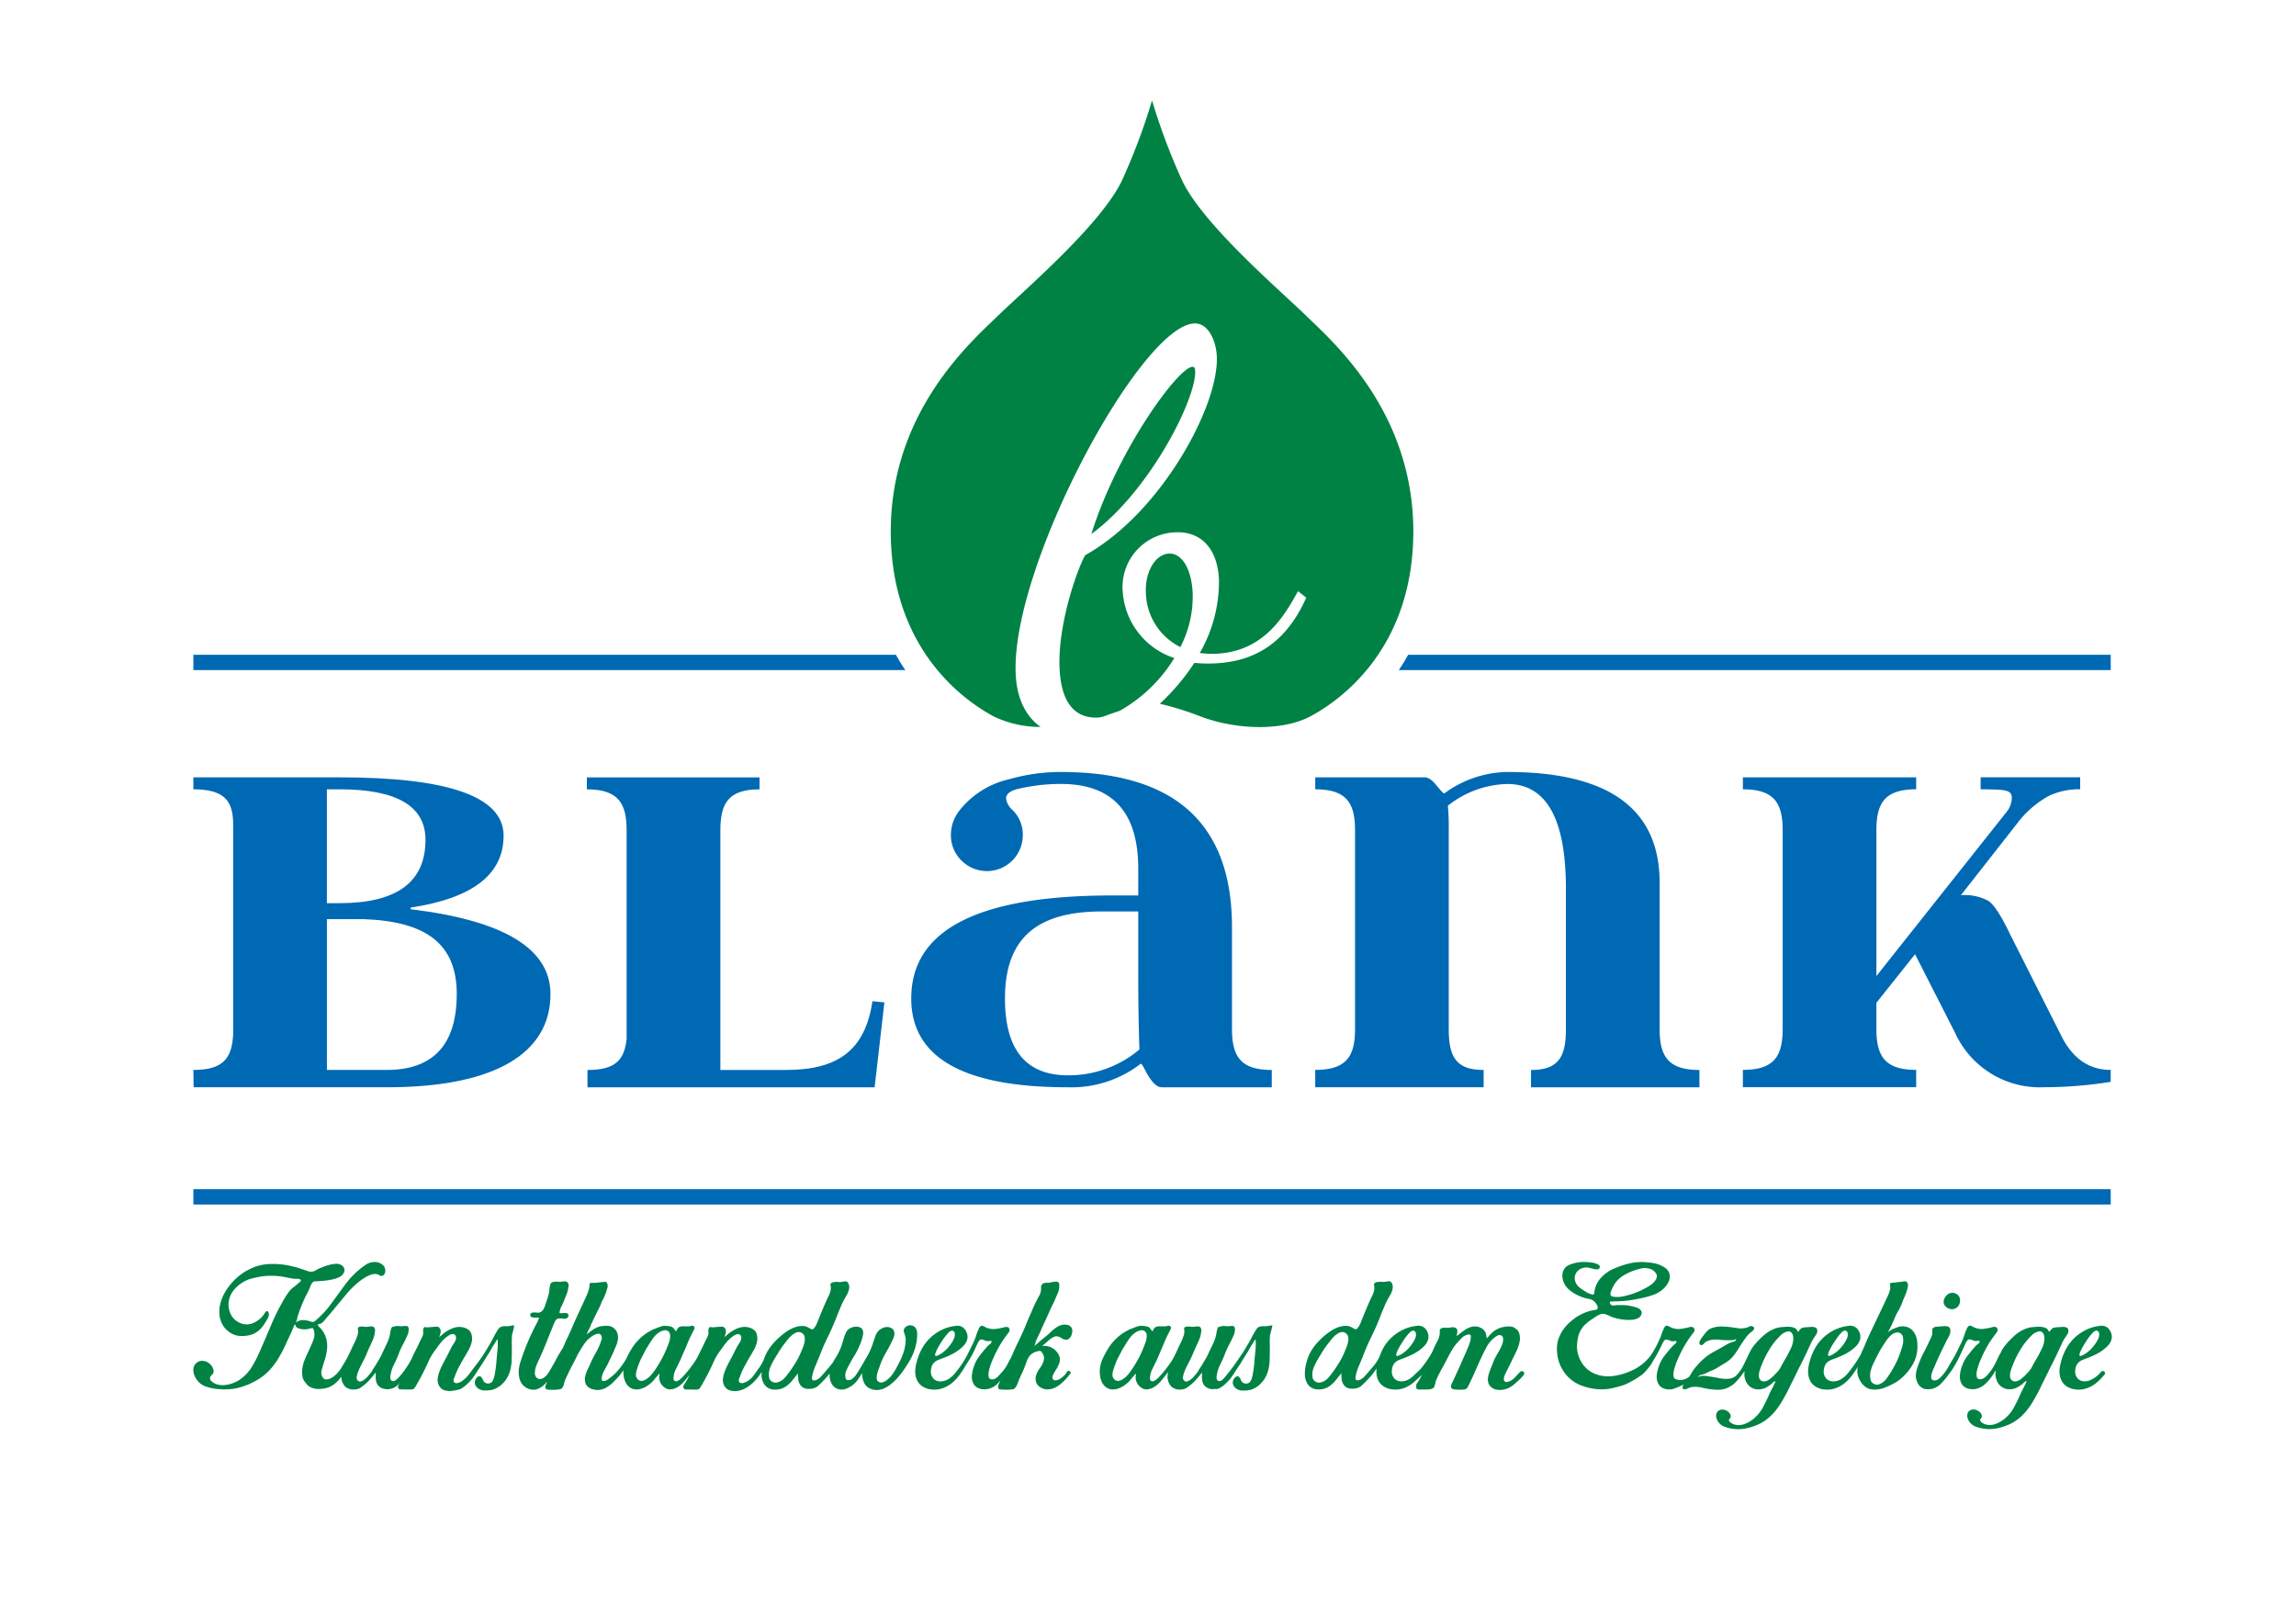
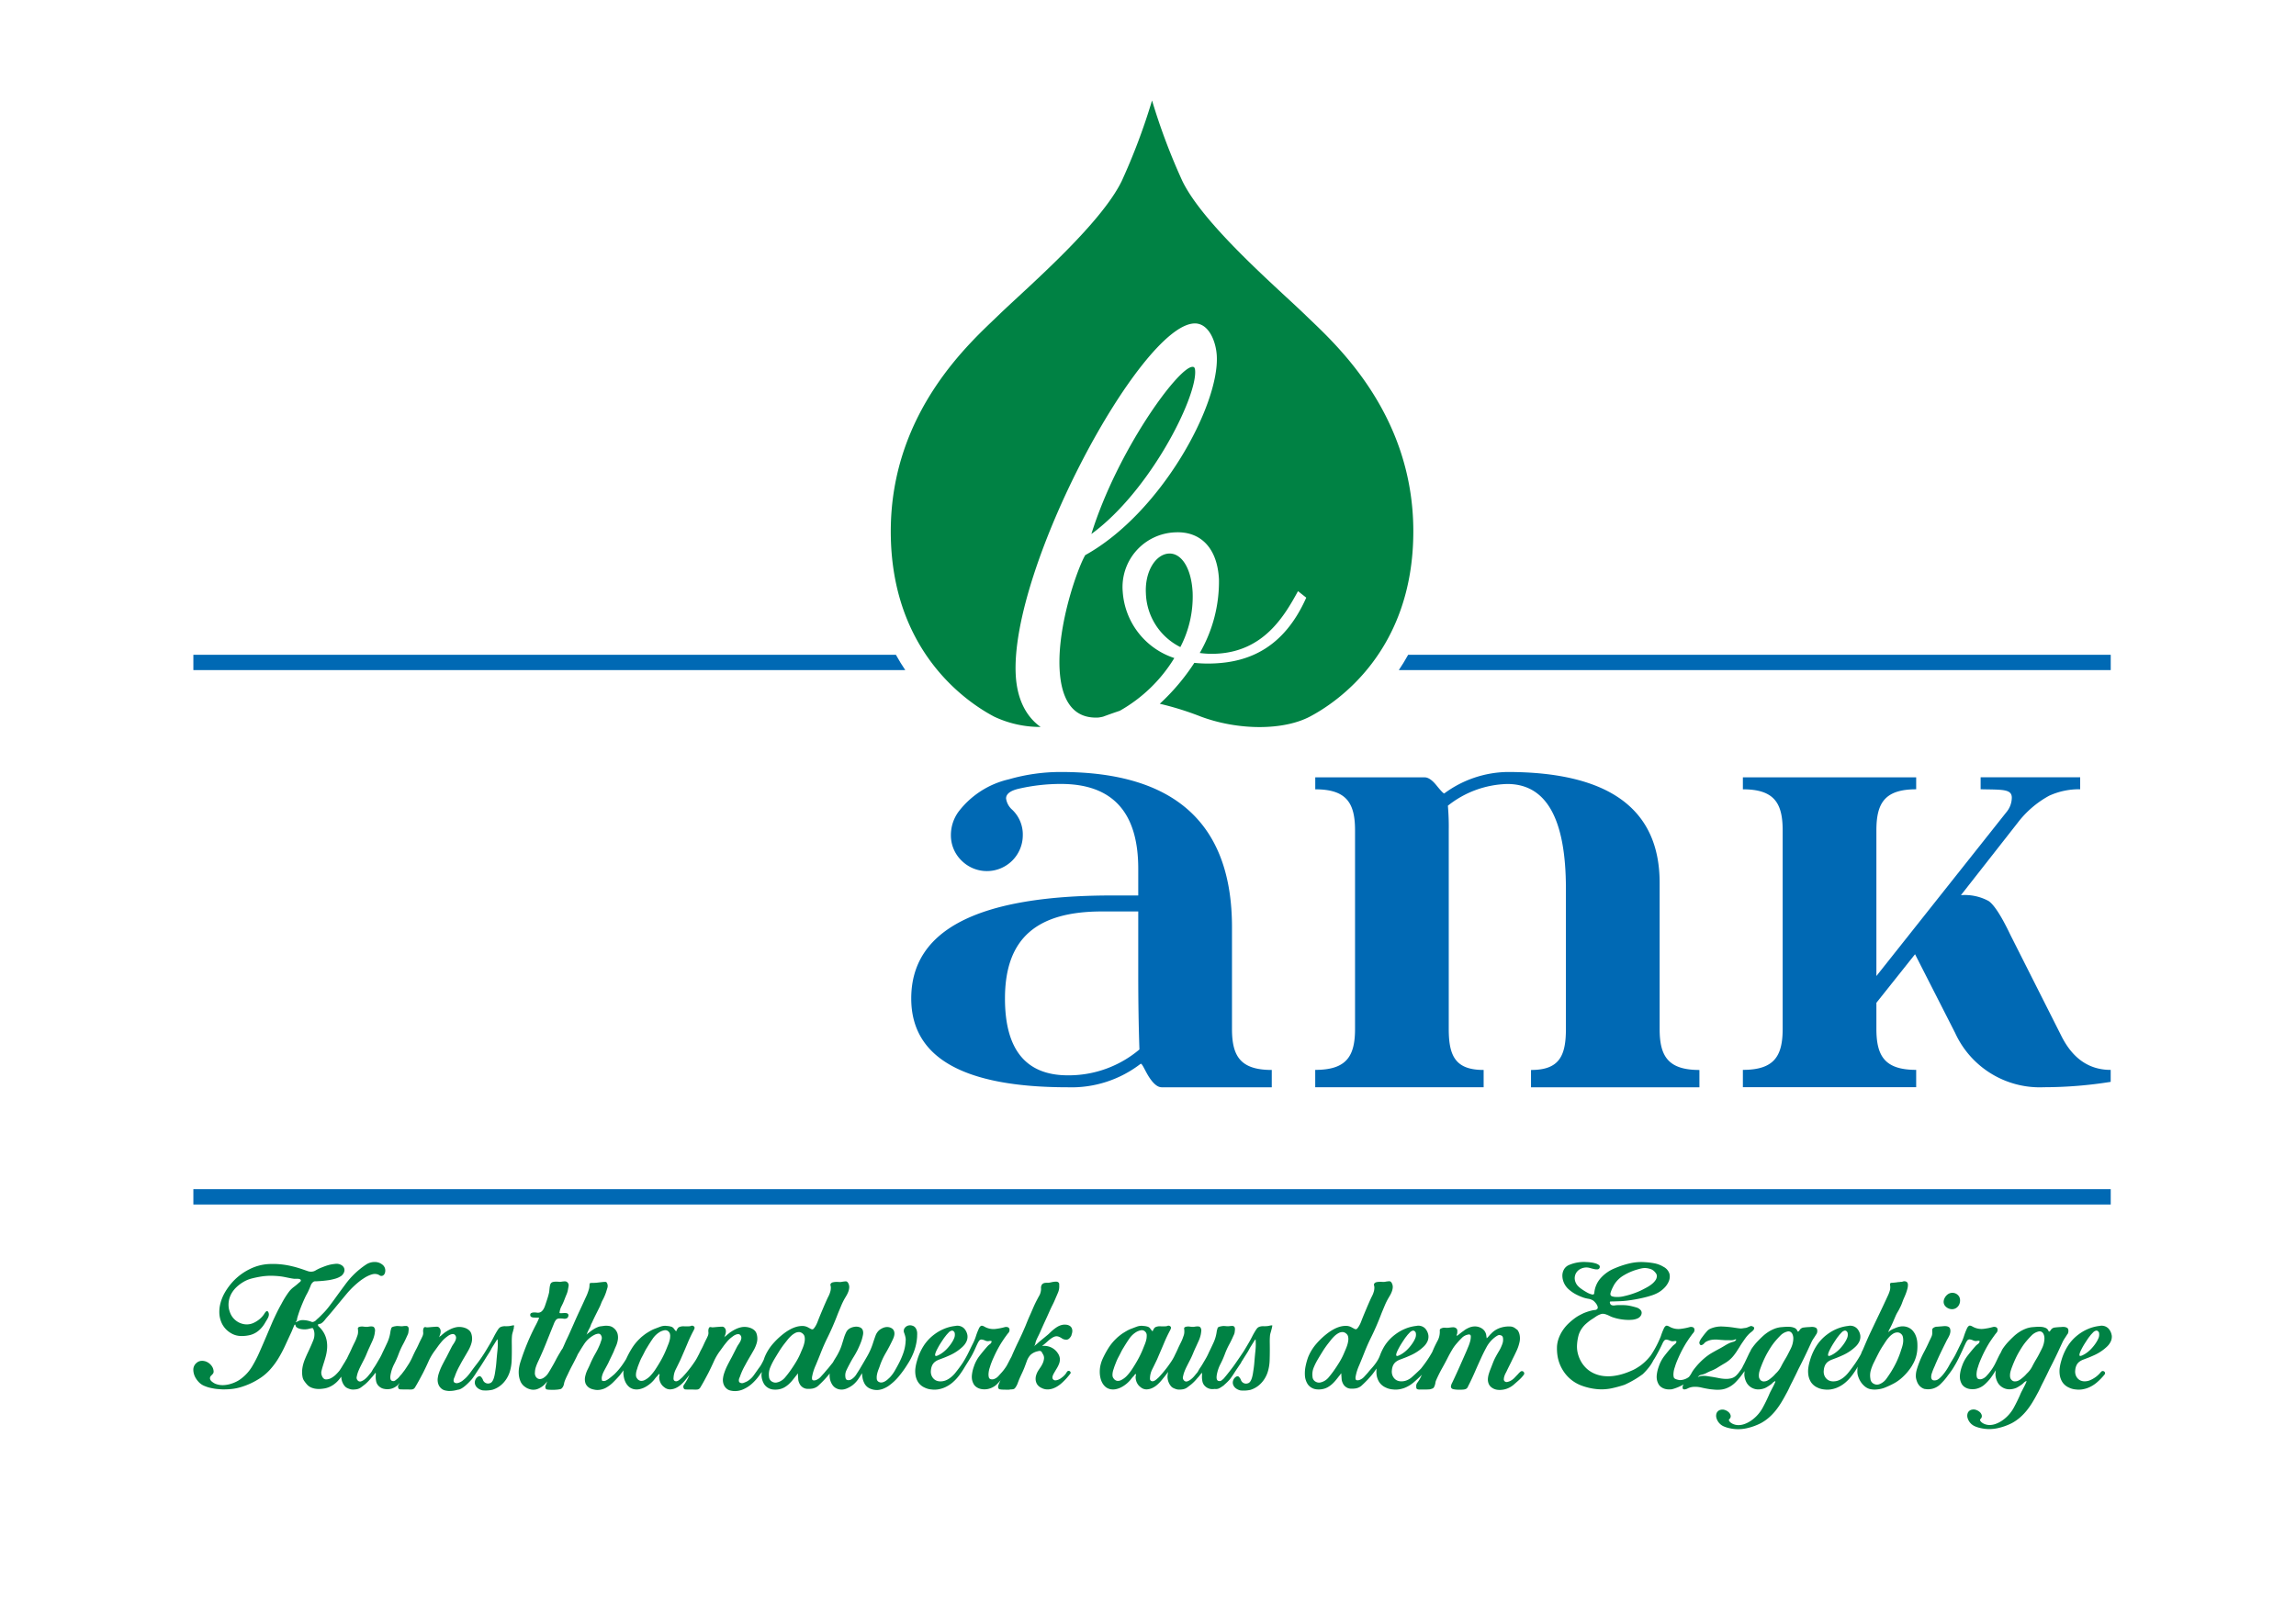
<svg xmlns="http://www.w3.org/2000/svg" viewBox="0 0 297 209.071">
  <path d="M273.159,172.769a1.709,1.709,0,0,0-.406-.865,1.231,1.231,0,0,0-1.163-.347,5.2,5.2,0,0,0-1.443.371,5.7,5.7,0,0,0-1.234.7,5.6,5.6,0,0,0-1.442,1.541,7.152,7.152,0,0,0-.833,1.9,5.6,5.6,0,0,0-.195.866,3.333,3.333,0,0,0,0,.972,2.383,2.383,0,0,0,.335.915,1.949,1.949,0,0,0,.842.708,2.433,2.433,0,0,0,.911.248,2.938,2.938,0,0,0,.8-.009,3.6,3.6,0,0,0,.725-.189,4.062,4.062,0,0,0,1.163-.692,7.834,7.834,0,0,0,1.046-1.08c.01-.024.007-.037.018-.063.108-.233-.262-.5-.484-.256-.011.011-.02.016-.031.026a3.588,3.588,0,0,1-1.437,1.079,1.79,1.79,0,0,1-.644.129,1.293,1.293,0,0,1-.6-.124,1.134,1.134,0,0,1-.4-.338,1.229,1.229,0,0,1-.219-.469,1.4,1.4,0,0,1-.023-.52,1.816,1.816,0,0,1,.181-.667,1.278,1.278,0,0,1,.356-.42,2.078,2.078,0,0,1,.527-.28q.309-.115.693-.264c.221-.088.475-.2.76-.33a5.967,5.967,0,0,0,.83-.47,5.813,5.813,0,0,0,.744-.593,2.223,2.223,0,0,0,.508-.692,1.476,1.476,0,0,0,.12-.791Zm-1.63-.256a1.168,1.168,0,0,1-.087.643,3.466,3.466,0,0,1-.3.56,5.326,5.326,0,0,1-.652.825,4.079,4.079,0,0,1-.843.675c-.022.011-.085.044-.187.1a1.249,1.249,0,0,1-.291.116c-.116.022-.175-.009-.18-.091a.836.836,0,0,1,.056-.305,2.74,2.74,0,0,1,.146-.346c.056-.11.093-.181.11-.214q.183-.346.388-.668t.426-.651c.047-.066.1-.134.157-.206s.114-.145.171-.222q.117-.132.3-.322a.778.778,0,0,1,.383-.239.29.29,0,0,1,.278.091.4.4,0,0,1,.132.255Zm-4.087.116a.793.793,0,0,0,.1-.594.338.338,0,0,0-.164-.239.88.88,0,0,0-.3-.1,1.45,1.45,0,0,0-.343-.008c-.117.011-.218.017-.3.017-.2.011-.41.03-.626.057a.693.693,0,0,0-.493.272.708.708,0,0,0-.056.083.557.557,0,0,1-.093.115.217.217,0,0,1-.1.058c-.028,0-.054-.019-.077-.074a.684.684,0,0,0-.375-.4,1.793,1.793,0,0,0-.585-.14,4.233,4.233,0,0,0-.637,0l-.512.041a3.223,3.223,0,0,0-.9.223,4.5,4.5,0,0,0-.8.42,5.316,5.316,0,0,0-.7.552q-.325.306-.607.6a7.336,7.336,0,0,0-.842,1.046,5.023,5.023,0,0,0-.242.5s0-.008-.011,0c-.234.385-.564,1.159-.789,1.566a6.8,6.8,0,0,1-.787,1.137l-.227.255a1.485,1.485,0,0,1-.283.247,1.289,1.289,0,0,1-.335.165.692.692,0,0,1-.384.009.328.328,0,0,1-.259-.264,1.532,1.532,0,0,1-.033-.478,2.871,2.871,0,0,1,.08-.5,2.258,2.258,0,0,1,.1-.321q.084-.3.2-.594t.249-.593a16.083,16.083,0,0,1,1.027-1.961q.151-.231.305-.453c.1-.149.21-.3.322-.454a4.468,4.468,0,0,1,.285-.37.557.557,0,0,0,.147-.437.327.327,0,0,0-.221-.3.642.642,0,0,0-.38-.016,7.639,7.639,0,0,1-1.3.247,2.336,2.336,0,0,1-1.355-.313q-.322-.181-.471-.066a.847.847,0,0,0-.245.346,8.181,8.181,0,0,0-.367.948,6.508,6.508,0,0,1-.386.947q-.193.38-.371.75t-.371.75c-.131.242-.267.475-.408.7s-.276.458-.407.7a6.947,6.947,0,0,1-.418.679c-.041.053-.073.11-.115.162l-.166.219a4.275,4.275,0,0,1-.52.556,1.7,1.7,0,0,1-.261.189.809.809,0,0,1-.44.09.339.339,0,0,1-.3-.131.573.573,0,0,1-.086-.338,1.542,1.542,0,0,1,.082-.445q.078-.238.168-.462c.061-.148.118-.28.173-.4s.089-.195.1-.239q.33-.775.685-1.517t.727-1.483c.05-.11.115-.233.195-.371a4.15,4.15,0,0,0,.214-.412,1.654,1.654,0,0,0,.13-.428,1.006,1.006,0,0,0-.024-.437.406.406,0,0,0-.173-.239.76.76,0,0,0-.271-.1,1.433,1.433,0,0,0-.309-.016c-.106.005-.2.013-.282.024q-.248.017-.645.05a.817.817,0,0,0-.559.214.3.3,0,0,0-.075.206c0,.082,0,.162,0,.239a1.223,1.223,0,0,1-.1.635q-.13.288-.272.568-.322.726-.688,1.409a12.207,12.207,0,0,0-.65,1.426c-.11.286-.21.582-.3.89a2.881,2.881,0,0,0-.105.956,2.59,2.59,0,0,0,.149.568,1.666,1.666,0,0,0,.322.536,1.482,1.482,0,0,0,.617.4c.043.013.088.01.131.019v0a2.245,2.245,0,0,0,1.957-.632q.27-.264.5-.528c.15-.175.277-.335.38-.478s.174-.236.213-.28c.133-.175.259-.351.38-.527s.234-.357.34-.544q.3-.495.546-1t.486-1.03l.225-.5c.074-.164.15-.324.227-.478a1.68,1.68,0,0,1,.2-.313.381.381,0,0,1,.366-.1,1.469,1.469,0,0,1,.364.116.845.845,0,0,0,.358.082.924.924,0,0,0,.149-.016,1.043,1.043,0,0,1,.176-.017.288.288,0,0,1,.131.025c.033.016.038.058.016.123a.534.534,0,0,1-.223.281,2.111,2.111,0,0,0-.283.247q-.513.577-1.013,1.22a4.622,4.622,0,0,0-.747,1.384,4.521,4.521,0,0,0-.164.527,4.6,4.6,0,0,0-.1.561,2.207,2.207,0,0,0,.006.568,1.854,1.854,0,0,0,.188.585,1.136,1.136,0,0,0,.323.4,1.541,1.541,0,0,0,.434.239,1.8,1.8,0,0,0,.5.1,2.584,2.584,0,0,0,.508-.016,2.45,2.45,0,0,0,1.192-.553,5.843,5.843,0,0,0,.849-.914c.113-.154.225-.316.334-.486s.2-.323.3-.481a3.845,3.845,0,0,0-.042.6,2.424,2.424,0,0,0,.341,1.079,1.749,1.749,0,0,0,1.707.775,2.22,2.22,0,0,0,.672-.181c.109-.055.211-.113.307-.173s.191-.124.285-.19a1.759,1.759,0,0,0,.369-.313,1.235,1.235,0,0,1,.3-.2c.046-.011.04.053-.016.19s-.134.3-.233.494l-.311.6a5.394,5.394,0,0,0-.245.527q-.37.842-.811,1.648a4.822,4.822,0,0,1-1.18,1.418,4.341,4.341,0,0,1-.528.371,3.573,3.573,0,0,1-.664.313,2.37,2.37,0,0,1-.728.132,1.752,1.752,0,0,1-.749-.157,1.337,1.337,0,0,1-.192-.107,1.115,1.115,0,0,1-.193-.157.562.562,0,0,1-.117-.181.156.156,0,0,1,.054-.181.492.492,0,0,0,.161-.453.8.8,0,0,0-.247-.429,1.325,1.325,0,0,0-.488-.288.936.936,0,0,0-.545-.033.733.733,0,0,0-.528.412,1.013,1.013,0,0,0-.034.642,1.687,1.687,0,0,0,1.013,1.121,3.947,3.947,0,0,0,.782.231,5.012,5.012,0,0,0,2.081-.008,7.56,7.56,0,0,0,1.844-.651,5.738,5.738,0,0,0,1.066-.734,7.064,7.064,0,0,0,.876-.914,9.909,9.909,0,0,0,.727-1.039q.33-.543.617-1.088.226-.395.408-.791t.39-.791c.136-.274.271-.544.4-.807s.262-.533.387-.808q.375-.724.726-1.442t.688-1.459l.276-.593a3.78,3.78,0,0,1,.334-.577c.1-.154.206-.318.314-.494Zm-2.988.675a3.064,3.064,0,0,1-.109.627,3.182,3.182,0,0,1-.226.577c-.119.241-.242.483-.367.725s-.255.472-.391.692q-.256.429-.481.873a3.314,3.314,0,0,1-.6.825,2.248,2.248,0,0,0-.2.206,3.68,3.68,0,0,1-.3.3c-.117.1-.24.206-.37.305a1.784,1.784,0,0,1-.393.231,1.112,1.112,0,0,1-.454.066.592.592,0,0,1-.408-.247.63.63,0,0,1-.139-.338,1.681,1.681,0,0,1,0-.388,2.313,2.313,0,0,1,.077-.379c.036-.12.069-.225.1-.313q.174-.477.377-.947t.451-.932q.238-.428.511-.857a7.76,7.76,0,0,1,.593-.807c.193-.231.415-.473.663-.725a1.879,1.879,0,0,1,.868-.511.556.556,0,0,1,.417.024.62.62,0,0,1,.249.256,1.188,1.188,0,0,1,.119.371,1.339,1.339,0,0,1,.011.37Zm-10.981-4.614a1.336,1.336,0,0,0,.073-.445,1.079,1.079,0,0,0-.1-.445,1.017,1.017,0,0,0-1.516-.314,1.317,1.317,0,0,0-.363.429,1.1,1.1,0,0,0-.147.527.831.831,0,0,0,.185.52,1.177,1.177,0,0,0,.866.428.969.969,0,0,0,.416-.074,1.022,1.022,0,0,0,.355-.247,1.045,1.045,0,0,0,.229-.379Zm-6.126,7.977a4.437,4.437,0,0,0,.671-2.126,6.816,6.816,0,0,0,0-.792,3.024,3.024,0,0,0-.183-.873,2.224,2.224,0,0,0-.465-.758,1.664,1.664,0,0,0-.837-.462,1.746,1.746,0,0,0-.7-.024,2.627,2.627,0,0,0-.635.189c-.056.022-.136.055-.241.1a2.727,2.727,0,0,0-.3.148,2.01,2.01,0,0,0-.269.182.333.333,0,0,0-.14.2,1.525,1.525,0,0,1,.2-.527q.222-.412.4-.824l.362-.841a4.515,4.515,0,0,1,.279-.535,4.948,4.948,0,0,0,.268-.5,4.546,4.546,0,0,0,.256-.56q.111-.3.217-.577c.025-.055.07-.157.136-.305s.132-.313.2-.5.123-.37.174-.568a1.65,1.65,0,0,0,.058-.519.464.464,0,0,0-.157-.338.6.6,0,0,0-.486-.05.6.6,0,0,1-.171.042c-.059,0-.106.008-.142.008a1.039,1.039,0,0,1-.21.025,1.939,1.939,0,0,0-.315.041l-.335.033c-.105.011-.188.016-.248.016a.479.479,0,0,0-.227.074c-.025.028-.029.113-.012.256a1.582,1.582,0,0,1-.036.676,4.173,4.173,0,0,1-.228.609q-.55,1.2-1.121,2.39t-1.139,2.39q-.266.561-.511,1.129t-.49,1.145c-.007.016-.012.032-.018.047s-.009,0-.012.011a2.109,2.109,0,0,0-.144.313c-.043.116-.073.19-.09.223q-.316.577-.7,1.137t-.8,1.088a4.3,4.3,0,0,1-.386.453,3.525,3.525,0,0,1-.467.4,2.37,2.37,0,0,1-.551.3,1.77,1.77,0,0,1-.641.116,1.293,1.293,0,0,1-.6-.124,1.134,1.134,0,0,1-.4-.338,1.247,1.247,0,0,1-.22-.469,1.4,1.4,0,0,1-.022-.52,1.81,1.81,0,0,1,.181-.667,1.278,1.278,0,0,1,.356-.42,2.094,2.094,0,0,1,.527-.281q.309-.114.693-.263.332-.132.759-.33a5.92,5.92,0,0,0,.831-.47,5.734,5.734,0,0,0,.743-.593,2.226,2.226,0,0,0,.509-.692,1.476,1.476,0,0,0,.12-.791,1.715,1.715,0,0,0-.406-.866,1.235,1.235,0,0,0-1.164-.346,5.2,5.2,0,0,0-1.442.371,5.7,5.7,0,0,0-1.234.7,5.617,5.617,0,0,0-1.443,1.541,7.182,7.182,0,0,0-.832,1.9,5.6,5.6,0,0,0-.195.866,3.333,3.333,0,0,0,0,.972,2.383,2.383,0,0,0,.335.915,1.956,1.956,0,0,0,.842.708,2.433,2.433,0,0,0,.91.248,2.937,2.937,0,0,0,.8-.009,3.589,3.589,0,0,0,.726-.189,4.084,4.084,0,0,0,1.163-.692,5.909,5.909,0,0,0,.88-.94,11.108,11.108,0,0,0,.711-1.071l.028-.044c-.006.066-.034.126-.037.192a.391.391,0,0,0-.015.107c0,.05,0,.1,0,.157a1.949,1.949,0,0,0,.09.766,2.969,2.969,0,0,0,.331.717,2.546,2.546,0,0,0,.512.585,1.731,1.731,0,0,0,.645.355,2.791,2.791,0,0,0,.989.057,3.62,3.62,0,0,0,.92-.206,11.734,11.734,0,0,0,1.135-.519,5.334,5.334,0,0,0,1-.667,7.11,7.11,0,0,0,1.471-1.714Zm-10.878-1.327a.812.812,0,0,1,.056-.305,2.6,2.6,0,0,1,.146-.346c.056-.11.093-.181.11-.214q.183-.346.388-.668t.426-.651c.047-.066.1-.134.157-.206s.114-.145.171-.222q.117-.132.294-.322a.785.785,0,0,1,.384-.239.288.288,0,0,1,.278.091.4.4,0,0,1,.132.255,1.179,1.179,0,0,1-.088.643,3.388,3.388,0,0,1-.3.56,5.387,5.387,0,0,1-.652.825,4.085,4.085,0,0,1-.844.675l-.186.1a1.249,1.249,0,0,1-.291.116c-.116.022-.176-.009-.18-.091Zm9.725-1.937a2.632,2.632,0,0,1-.056.528,4.222,4.222,0,0,1-.141.511c-.056.164-.107.318-.15.461a11.567,11.567,0,0,1-.553,1.368,12.847,12.847,0,0,1-.713,1.286q-.273.428-.583.857a1.99,1.99,0,0,1-.838.659.874.874,0,0,1-.767-.025.777.777,0,0,1-.444-.651,2.476,2.476,0,0,1,.072-1.17,6.3,6.3,0,0,1,.435-1.055q.281-.576.572-1.137a10.7,10.7,0,0,1,.654-1.088c.081-.132.182-.285.3-.461a4.391,4.391,0,0,1,.41-.511,2.394,2.394,0,0,1,.492-.412,1.052,1.052,0,0,1,.568-.165.655.655,0,0,1,.426.157.7.7,0,0,1,.247.337,1.9,1.9,0,0,1,.066.511Zm-11.236-.774a.793.793,0,0,0,.1-.594.338.338,0,0,0-.164-.239.88.88,0,0,0-.3-.1,1.45,1.45,0,0,0-.343-.008c-.117.011-.218.017-.3.017q-.3.017-.625.057a.7.7,0,0,0-.494.272.944.944,0,0,0-.055.083.557.557,0,0,1-.093.115.217.217,0,0,1-.1.058c-.029,0-.055-.019-.077-.074a.687.687,0,0,0-.375-.4,1.793,1.793,0,0,0-.585-.14,4.233,4.233,0,0,0-.637,0l-.512.041a3.223,3.223,0,0,0-.9.223,4.5,4.5,0,0,0-.8.42,5.316,5.316,0,0,0-.7.552q-.326.306-.608.6a7.4,7.4,0,0,0-.841,1.046c-.075.114-.113.25-.178.369,0-.022,0-.038,0-.033-.038.05-.726,1.529-.746,1.551q-.118.214-.219.429a2.13,2.13,0,0,1-.259.412c-.084.121-.169.236-.254.346a3.3,3.3,0,0,1-.279.313,1.42,1.42,0,0,1-.668.387,2.776,2.776,0,0,1-.784.075,5.219,5.219,0,0,1-.856-.108c-.293-.06-.582-.112-.865-.156-.16-.022-.321-.047-.482-.074a3.579,3.579,0,0,0-.476-.05,2.489,2.489,0,0,0-.453.025,1.124,1.124,0,0,0-.41.148.709.709,0,0,1,.483-.321,2.513,2.513,0,0,0,.6-.206,7.085,7.085,0,0,1,.715-.33,4.361,4.361,0,0,0,.694-.346q.526-.329,1.033-.626a4.058,4.058,0,0,0,.92-.742c.088-.1.175-.2.261-.313s.17-.225.254-.346c.1-.154.2-.313.308-.478s.207-.33.306-.494q.276-.413.556-.808a4.389,4.389,0,0,1,.646-.725c.041-.033.108-.085.2-.157a1.2,1.2,0,0,0,.232-.23.377.377,0,0,0,.085-.248c0-.082-.078-.151-.22-.206a.342.342,0,0,0-.309-.016c-.1.044-.193.082-.282.115a.923.923,0,0,1-.312.1c-.1.011-.213.028-.34.049a1.591,1.591,0,0,1-.392.017q-.165-.017-.609-.082a13.173,13.173,0,0,0-1.63-.165,3.5,3.5,0,0,0-1.527.263,1.243,1.243,0,0,0-.465.322c-.123.137-.241.277-.356.42s-.229.308-.348.462a1.946,1.946,0,0,0-.284.511.386.386,0,0,0,.032.3.2.2,0,0,0,.265.116.7.7,0,0,0,.308-.215.886.886,0,0,1,.286-.23,2.2,2.2,0,0,1,.866-.248,3.348,3.348,0,0,1,.664,0c.22.022.444.039.674.05.11.011.216.016.317.016h.3c.083,0,.168,0,.253.009a1.521,1.521,0,0,0,.267-.009.591.591,0,0,0,.2-.033c.061-.022.126-.043.193-.066.044-.022.076-.024.1-.008s.019.047-.009.091a.623.623,0,0,1-.35.222,3.462,3.462,0,0,0-.421.14,5.943,5.943,0,0,0-.641.338c-.209.127-.42.25-.636.371q-.535.281-1.059.585a6.692,6.692,0,0,0-.982.7,8.976,8.976,0,0,0-1.219,1.269,4,4,0,0,0-.476.717,3.525,3.525,0,0,1-.293.425,1.963,1.963,0,0,1-1.215.415c-.612-.111-.722-.244-.756-.387a1.533,1.533,0,0,1-.032-.478,2.872,2.872,0,0,1,.079-.5,2.258,2.258,0,0,1,.1-.321q.086-.3.2-.594t.25-.593a15.808,15.808,0,0,1,1.027-1.961q.151-.231.3-.453t.323-.454a4.468,4.468,0,0,1,.285-.37.556.556,0,0,0,.146-.437.325.325,0,0,0-.221-.3.642.642,0,0,0-.38-.016,7.639,7.639,0,0,1-1.3.247,2.333,2.333,0,0,1-1.354-.313q-.324-.181-.471-.066a.838.838,0,0,0-.245.346,8.01,8.01,0,0,0-.368.948c-.037.117-.179.437-.349.809a13.114,13.114,0,0,1-.976,1.721,7.951,7.951,0,0,1-.609.683,6.424,6.424,0,0,1-.7.6q-.284.2-.588.379a4.438,4.438,0,0,1-.638.313,8.877,8.877,0,0,1-1.111.412,7.2,7.2,0,0,1-1.233.256,5.317,5.317,0,0,1-1.285-.008,4.084,4.084,0,0,1-1.269-.38,3.5,3.5,0,0,1-.941-.667,3.793,3.793,0,0,1-.658-.873,4.216,4.216,0,0,1-.383-.973,3.607,3.607,0,0,1-.114-.981,6,6,0,0,1,.166-1.236,2.975,2.975,0,0,1,.5-1.087,3.278,3.278,0,0,1,.508-.561c.188-.165.387-.324.595-.478.213-.132.43-.274.651-.428a2.541,2.541,0,0,1,.7-.346.8.8,0,0,1,.345-.025,1.64,1.64,0,0,1,.369.1,3.615,3.615,0,0,1,.374.165,3.73,3.73,0,0,0,.355.156,5.979,5.979,0,0,0,.807.223,6.979,6.979,0,0,0,.877.123,5.519,5.519,0,0,0,.853,0,2.227,2.227,0,0,0,.744-.181.93.93,0,0,0,.269-.181.862.862,0,0,0,.19-.264.673.673,0,0,0,.063-.313.546.546,0,0,0-.146-.33,1.216,1.216,0,0,0-.579-.338q-.372-.106-.672-.173a4.693,4.693,0,0,0-.875-.115q-.444-.016-.871,0a1.6,1.6,0,0,0-.273.025,1.2,1.2,0,0,1-.275.016.576.576,0,0,1-.238-.066.33.33,0,0,1-.157-.206c-.055-.154-.032-.233.069-.239s.216-.008.348-.008l.882-.033q.436-.017.857-.066.666-.083,1.289-.2t1.254-.28q.375-.1.746-.222a4.669,4.669,0,0,0,.711-.305,3.455,3.455,0,0,0,.806-.594,2.665,2.665,0,0,0,.623-.881,1.593,1.593,0,0,0,.1-.989,1.527,1.527,0,0,0-.784-.915,3.514,3.514,0,0,0-1.148-.445,8.841,8.841,0,0,0-1.178-.148,6.623,6.623,0,0,0-2.06.156,11.482,11.482,0,0,0-1.878.618,4.9,4.9,0,0,0-1.83,1.261,3.333,3.333,0,0,0-.85,1.953c-.015.165-.119.226-.313.181a2.4,2.4,0,0,1-.645-.263,7.583,7.583,0,0,1-.668-.42,2.689,2.689,0,0,1-.383-.305,1.577,1.577,0,0,1-.5-.874,1.339,1.339,0,0,1,.12-.84,1.4,1.4,0,0,1,.607-.6,1.674,1.674,0,0,1,.962-.173,2.67,2.67,0,0,1,.357.082c.153.044.307.083.463.116a1.428,1.428,0,0,0,.419.033.294.294,0,0,0,.26-.182.3.3,0,0,0-.095-.387,1.484,1.484,0,0,0-.493-.222,3.9,3.9,0,0,0-.615-.116q-.312-.033-.438-.033a4.9,4.9,0,0,0-2.311.379,1.327,1.327,0,0,0-.655.585,1.668,1.668,0,0,0-.2.841,2.344,2.344,0,0,0,.218.915,2.435,2.435,0,0,0,.623.824,4.676,4.676,0,0,0,.905.626,7.29,7.29,0,0,0,.992.429,4.075,4.075,0,0,0,.622.148,1.717,1.717,0,0,1,.6.214,1.257,1.257,0,0,1,.228.2,2.155,2.155,0,0,1,.228.288,1.076,1.076,0,0,1,.143.313.352.352,0,0,1-.012.256.42.42,0,0,1-.35.181,3.467,3.467,0,0,0-.459.083,6.663,6.663,0,0,0-.993.329c-.186.088-.371.182-.554.28a4.663,4.663,0,0,0-.527.33,8.615,8.615,0,0,0-.87.725,5.292,5.292,0,0,0-.726.857,4.983,4.983,0,0,0-.514.981,3.879,3.879,0,0,0-.248,1.1,6.3,6.3,0,0,0,.057,1.187,4.962,4.962,0,0,0,.328,1.195,5.191,5.191,0,0,0,.635,1.112,4.75,4.75,0,0,0,2.149,1.6,7.875,7.875,0,0,0,2.013.461,6.357,6.357,0,0,0,1.847-.1,15.475,15.475,0,0,0,1.7-.461,12.572,12.572,0,0,0,2.365-1.38,8.7,8.7,0,0,0,.822-.911,5.088,5.088,0,0,0,.545-.868c.056-.087.113-.171.168-.26a20.862,20.862,0,0,0,1.049-2,1.628,1.628,0,0,1,.2-.313.384.384,0,0,1,.367-.1,1.482,1.482,0,0,1,.364.116.837.837,0,0,0,.357.082.913.913,0,0,0,.149-.016,1.054,1.054,0,0,1,.177-.017.284.284,0,0,1,.13.025c.033.016.039.058.016.123a.531.531,0,0,1-.222.281,2.048,2.048,0,0,0-.283.247q-.515.577-1.014,1.22a4.622,4.622,0,0,0-.747,1.384,4.721,4.721,0,0,0-.164.527,4.6,4.6,0,0,0-.1.561,2.206,2.206,0,0,0,.005.568,1.857,1.857,0,0,0,.189.585,1.115,1.115,0,0,0,.323.4,1.536,1.536,0,0,0,.433.239,1.813,1.813,0,0,0,.5.1,2.6,2.6,0,0,0,.509-.016,6,6,0,0,0,1.521-.636.938.938,0,0,0-.084.133.635.635,0,0,0-.056.3.289.289,0,0,0,.051.165.348.348,0,0,0,.3.041,1.024,1.024,0,0,0,.3-.107,2.066,2.066,0,0,1,.661-.2,3.522,3.522,0,0,1,1.12.082q.556.132,1.129.215.294.033.586.057a4.343,4.343,0,0,0,.594.009,2.8,2.8,0,0,0,.848-.157,3.363,3.363,0,0,0,.71-.354,3.432,3.432,0,0,0,.593-.5q.267-.28.513-.577c.219-.275.417-.551.617-.827a3.9,3.9,0,0,0-.036.506,2.423,2.423,0,0,0,.34,1.079,1.732,1.732,0,0,0,.989.726,1.714,1.714,0,0,0,.719.049,2.22,2.22,0,0,0,.672-.181c.109-.055.211-.113.307-.173s.191-.124.285-.19a1.759,1.759,0,0,0,.369-.313,1.235,1.235,0,0,1,.3-.2c.046-.011.04.053-.016.19s-.134.3-.233.494l-.311.6a5.394,5.394,0,0,0-.245.527q-.37.842-.811,1.648a4.811,4.811,0,0,1-1.181,1.418,4.246,4.246,0,0,1-.527.371,3.573,3.573,0,0,1-.664.313,2.37,2.37,0,0,1-.728.132,1.752,1.752,0,0,1-.749-.157,1.337,1.337,0,0,1-.192-.107,1.115,1.115,0,0,1-.193-.157.546.546,0,0,1-.117-.181.155.155,0,0,1,.054-.181.492.492,0,0,0,.161-.453.8.8,0,0,0-.247-.429,1.325,1.325,0,0,0-.488-.288.936.936,0,0,0-.545-.033.737.737,0,0,0-.529.412,1.013,1.013,0,0,0-.033.642,1.687,1.687,0,0,0,1.013,1.121,3.947,3.947,0,0,0,.782.231,5.012,5.012,0,0,0,2.081-.008,7.56,7.56,0,0,0,1.844-.651,5.764,5.764,0,0,0,1.065-.734,7.006,7.006,0,0,0,.877-.914,10.217,10.217,0,0,0,.727-1.039q.33-.543.617-1.088.226-.395.408-.791t.39-.791c.136-.274.271-.544.4-.807s.262-.533.387-.808q.375-.724.726-1.442t.688-1.459l.276-.593a3.78,3.78,0,0,1,.334-.577c.1-.154.206-.318.314-.494ZM208.32,167.5a.439.439,0,0,1,.007-.19q.025-.1.06-.2a4.012,4.012,0,0,1,.188-.453c.072-.148.147-.294.227-.437a3.556,3.556,0,0,1,1.288-1.236,7.229,7.229,0,0,1,1.746-.741c.146-.044.291-.083.434-.116a2.915,2.915,0,0,1,.463-.066,2.536,2.536,0,0,1,.666.1,1.268,1.268,0,0,1,.586.33,1.866,1.866,0,0,1,.235.28.57.57,0,0,1,.1.33.916.916,0,0,1-.164.527,2.261,2.261,0,0,1-.42.462,3.836,3.836,0,0,1-.534.379q-.282.165-.51.28a8.222,8.222,0,0,1-.869.412q-.448.181-.922.329c-.293.089-.6.168-.921.239a3.477,3.477,0,0,1-.991.075,1.255,1.255,0,0,1-.35-.05.47.47,0,0,1-.236-.1.3.3,0,0,1-.085-.156Zm23.65,5.809a3.134,3.134,0,0,1-.109.627,3.257,3.257,0,0,1-.226.577c-.119.241-.242.483-.367.725s-.256.472-.391.692q-.257.429-.481.873a3.314,3.314,0,0,1-.6.825,2.248,2.248,0,0,0-.2.206,3.68,3.68,0,0,1-.3.3c-.117.1-.24.206-.37.305a1.767,1.767,0,0,1-.394.231,1.1,1.1,0,0,1-.453.066.592.592,0,0,1-.408-.247.639.639,0,0,1-.14-.338,1.74,1.74,0,0,1,0-.388,2.213,2.213,0,0,1,.077-.379c.036-.12.069-.225.1-.313q.174-.477.377-.947t.451-.932q.239-.428.511-.857a7.76,7.76,0,0,1,.593-.807q.29-.346.663-.725a1.879,1.879,0,0,1,.868-.511.557.557,0,0,1,.417.024.62.62,0,0,1,.249.256,1.188,1.188,0,0,1,.119.371,1.339,1.339,0,0,1,.011.37ZM197.15,177.8c.007-.02.007-.026.014-.047a.3.3,0,0,0-.513-.256,1.015,1.015,0,0,1-.155.135c-.027.029-.042.065-.069.093-.168.176-.341.358-.52.544a2,2,0,0,1-.629.445,1.728,1.728,0,0,1-.3.091.374.374,0,0,1-.329-.074.326.326,0,0,1-.12-.289,1.412,1.412,0,0,1,.074-.395,2.23,2.23,0,0,1,.165-.387c.065-.121.111-.209.136-.264.117-.253.24-.5.369-.758s.252-.506.369-.758q.284-.561.547-1.129a5.325,5.325,0,0,0,.39-1.2,2.291,2.291,0,0,0,.011-.709,1.7,1.7,0,0,0-.258-.709.633.633,0,0,0-.132-.123c-.041-.028-.091-.063-.147-.107a1.178,1.178,0,0,0-.573-.264,2.985,2.985,0,0,0-.628,0,3.512,3.512,0,0,0-.683.132,3.025,3.025,0,0,0-.62.263,2.715,2.715,0,0,0-.682.544,1.8,1.8,0,0,0-.293.33c-.012,0-.03.014-.055.041l-.08.091a1.417,1.417,0,0,1-.121.115c-.017-.088-.032-.173-.042-.255s-.024-.168-.042-.256a1.255,1.255,0,0,0-.567-.774,1.668,1.668,0,0,0-.947-.248,1.948,1.948,0,0,0-.67.149,3.354,3.354,0,0,0-.584.313,1.6,1.6,0,0,1-.195.148q-.165.115-.344.256l-.318.247c-.094.071-.139.113-.137.123a.208.208,0,0,1-.02-.189.918.918,0,0,0,.052-.19c.006-.087.01-.186.012-.3a.4.4,0,0,0-.13-.3.626.626,0,0,0-.461-.148,4.334,4.334,0,0,0-.457.049,2.364,2.364,0,0,1-.528.008.935.935,0,0,0-.511.091.264.264,0,0,0-.186.28,2.375,2.375,0,0,1-.006.379,2.4,2.4,0,0,1-.273.923q-.23.429-.431.857c-.095.209-.18.418-.273.627-.189.336-.389.67-.612,1q-.382.56-.8,1.087c-.113.154-1.2,1.156-1.364,1.277a2.39,2.39,0,0,1-.551.3,1.774,1.774,0,0,1-.641.116,1.3,1.3,0,0,1-.6-.124,1.134,1.134,0,0,1-.4-.338,1.26,1.26,0,0,1-.219-.469,1.4,1.4,0,0,1-.023-.52,1.81,1.81,0,0,1,.181-.667,1.278,1.278,0,0,1,.356-.42,2.111,2.111,0,0,1,.527-.281q.309-.114.693-.263c.221-.088.475-.2.76-.33a6.035,6.035,0,0,0,.831-.47,5.873,5.873,0,0,0,.743-.593,2.223,2.223,0,0,0,.508-.692,1.476,1.476,0,0,0,.12-.791,1.721,1.721,0,0,0-.4-.866,1.236,1.236,0,0,0-1.164-.346,5.2,5.2,0,0,0-1.443.371,5.722,5.722,0,0,0-1.234.7,5.6,5.6,0,0,0-1.442,1.541,7.079,7.079,0,0,0-.6,1.259,3.685,3.685,0,0,1-.237.5,5.007,5.007,0,0,1-.316.486q-.24.33-.5.618t-.5.586c-.166.187-.333.37-.5.552a1.508,1.508,0,0,1-.637.4.752.752,0,0,1-.275.017.2.2,0,0,1-.171-.181,1.084,1.084,0,0,1,.029-.4,5.61,5.61,0,0,1,.183-.7,6.842,6.842,0,0,1,.262-.668q.352-.84.686-1.689t.74-1.69q.411-.823.774-1.656t.692-1.706q.207-.493.413-.989a8.156,8.156,0,0,1,.474-.955q.121-.2.241-.413a3.108,3.108,0,0,0,.205-.453,1.921,1.921,0,0,0,.11-.486,1.021,1.021,0,0,0-.081-.494c-.094-.231-.223-.341-.389-.33a4.2,4.2,0,0,0-.507.066,1.234,1.234,0,0,1-.356.016,3.64,3.64,0,0,0-.405-.008,1.932,1.932,0,0,0-.376.05.46.46,0,0,0-.271.173.271.271,0,0,0-.033.239,1.165,1.165,0,0,1,.042.255c0,.11-.009.212-.02.3a1.325,1.325,0,0,1-.062.272,3.022,3.022,0,0,1-.221.56c-.09.176-.177.357-.259.544q-.237.528-.461,1.063c-.151.357-.3.712-.444,1.063q-.132.33-.261.668a3.468,3.468,0,0,1-.323.634,1.622,1.622,0,0,1-.185.239.228.228,0,0,1-.165.074.446.446,0,0,1-.211-.066l-.3-.164a1.556,1.556,0,0,0-.8-.206,2.925,2.925,0,0,0-.817.131,4,4,0,0,0-.753.322,6.1,6.1,0,0,0-.606.379,9.451,9.451,0,0,0-1.572,1.434,6.169,6.169,0,0,0-1.108,1.78,7.832,7.832,0,0,0-.3,1.038,4.639,4.639,0,0,0-.119,1.294,2.355,2.355,0,0,0,.369,1.178,1.586,1.586,0,0,0,1.155.66,2.647,2.647,0,0,0,.661-.017,2.258,2.258,0,0,0,.733-.239,3.126,3.126,0,0,0,.582-.412,4.721,4.721,0,0,0,.49-.511q.224-.272.437-.552c.049-.055.093-.107.131-.157a.418.418,0,0,0,.068-.107c.015-.043.041-.066.077-.066.009.165.017.3.025.4s.015.2.021.288.013.152.017.173a1.778,1.778,0,0,0,.164.462,1.147,1.147,0,0,0,.33.4,1.13,1.13,0,0,0,.659.248,3.133,3.133,0,0,0,.658-.033,1.622,1.622,0,0,0,.462-.157,1.5,1.5,0,0,0,.368-.272,14.035,14.035,0,0,0,1.305-1.376c.2-.247.376-.514.564-.771a3.257,3.257,0,0,0,0,.837,2.365,2.365,0,0,0,.334.915,1.956,1.956,0,0,0,.842.708,2.433,2.433,0,0,0,.911.248,2.938,2.938,0,0,0,.8-.009,3.6,3.6,0,0,0,.725-.189,4.173,4.173,0,0,0,1.176-.708c.242-.208.726-.644,1.071-1-.095.182-.168.373-.269.552a5.116,5.116,0,0,1-.317.478.712.712,0,0,0-.143.544.406.406,0,0,0,.033.214.244.244,0,0,0,.137.1,1.029,1.029,0,0,0,.329.033h.539c.191,0,.373-.006.544-.016a1.337,1.337,0,0,0,.34-.05l.066-.033a.145.145,0,0,1,.068-.016.4.4,0,0,0,.226-.173,1.353,1.353,0,0,0,.123-.28,1.979,1.979,0,0,0,.073-.314,1.088,1.088,0,0,1,.071-.272,17.024,17.024,0,0,1,.787-1.59q.431-.766.829-1.558.234-.444.49-.873a5.255,5.255,0,0,1,.593-.808q.275-.328.65-.7a1.49,1.49,0,0,1,.864-.437.229.229,0,0,1,.292.247,2.19,2.19,0,0,1-.087.643,5.414,5.414,0,0,1-.239.692c-.094.22-.149.352-.164.4q-.468,1.071-.933,2.118t-.957,2.085a1.364,1.364,0,0,0-.084.164,1.878,1.878,0,0,0-.076.207.682.682,0,0,0-.029.214.267.267,0,0,0,.092.189.389.389,0,0,0,.22.116,2.7,2.7,0,0,0,.324.049c.116.011.228.017.336.017h.251c.132,0,.259-.006.383-.017a1.044,1.044,0,0,0,.333-.082.555.555,0,0,0,.251-.272,3.3,3.3,0,0,1,.166-.338q.409-.824.766-1.648t.745-1.665q.323-.725.73-1.475a4.02,4.02,0,0,1,1.058-1.261,2.557,2.557,0,0,1,.357-.239.484.484,0,0,1,.431-.041.357.357,0,0,1,.26.223.884.884,0,0,1,.043.3,1.421,1.421,0,0,1-.048.437,2.944,2.944,0,0,1-.144.4,4.34,4.34,0,0,1-.346.692q-.2.33-.386.676a6.422,6.422,0,0,0-.372.791c-.107.275-.215.555-.326.841-.065.154-.133.337-.2.552a2.955,2.955,0,0,0-.139.651,1.526,1.526,0,0,0,.076.651,1.132,1.132,0,0,0,.424.552,1.572,1.572,0,0,0,.748.288,2.7,2.7,0,0,0,1.506-.28,2.907,2.907,0,0,0,.563-.371l.329-.288c.107-.093.216-.19.328-.289a4.776,4.776,0,0,0,.6-.634c.044-.057.081-.123.124-.181Zm-22.74-4.409a3.245,3.245,0,0,1-.1.527,4.333,4.333,0,0,1-.176.511q-.1.248-.19.445a8.885,8.885,0,0,1-.652,1.319q-.378.626-.8,1.219-.309.429-.651.833a1.934,1.934,0,0,1-.879.585h-.018a.859.859,0,0,1-.757-.058.765.765,0,0,1-.408-.651,2.341,2.341,0,0,1,.153-1.17,8.1,8.1,0,0,1,.505-1.022c.215-.363.433-.722.656-1.08a11.615,11.615,0,0,1,.733-1.046l.344-.437a4.575,4.575,0,0,1,.442-.486,2.473,2.473,0,0,1,.524-.387,1.073,1.073,0,0,1,.591-.14.8.8,0,0,1,.406.189.726.726,0,0,1,.237.338,1.387,1.387,0,0,1,.04.511Zm6.195,1.953a.832.832,0,0,1,.056-.305,2.744,2.744,0,0,1,.147-.346c.055-.11.092-.181.109-.214q.183-.346.388-.668t.426-.651c.047-.066.1-.134.157-.206s.114-.145.171-.222q.117-.132.3-.322a.778.778,0,0,1,.383-.239.288.288,0,0,1,.278.091.4.4,0,0,1,.132.255,1.17,1.17,0,0,1-.087.643,3.544,3.544,0,0,1-.3.56,5.4,5.4,0,0,1-.653.825,4.079,4.079,0,0,1-.843.675l-.187.1a1.249,1.249,0,0,1-.291.116c-.115.022-.175-.009-.18-.091Zm-16.072-3.546c.014-.076.027-.148.038-.214s.01-.1,0-.1a1.33,1.33,0,0,0-.351.042,2.043,2.043,0,0,1-.347.057,4.1,4.1,0,0,1-.456.008,1.388,1.388,0,0,0-.447.058.7.7,0,0,0-.33.19,1.924,1.924,0,0,0-.217.3q-.26.411-.471.832t-.454.832q-.282.478-.565.948c-.189.313-1.081,1.605-1.3,1.913-.167.246-1.011,1.338-1.375,1.742l-.244.2a.4.4,0,0,1-.362.074c-.272-.043-.347-.357-.223-.939a4.862,4.862,0,0,1,.435-1.236,11.7,11.7,0,0,0,.575-1.3,9.945,9.945,0,0,1,.593-1.3c.132-.242.263-.511.4-.808.057-.132.118-.264.181-.4a1.056,1.056,0,0,0,.106-.412c.011-.066.02-.143.026-.231a.839.839,0,0,0-.012-.239.328.328,0,0,0-.1-.181.36.36,0,0,0-.257-.075,2.414,2.414,0,0,0-.345.025,1.433,1.433,0,0,1-.348.008c-.11-.01-.219-.019-.328-.024a1.2,1.2,0,0,0-.318.024,1.745,1.745,0,0,0-.393.1.291.291,0,0,0-.136.132c-.015.044-.033.1-.053.181-.008.022-.02.066-.037.132a1.636,1.636,0,0,0-.038.214,5.01,5.01,0,0,1-.407,1.377q-.3.651-.607,1.277a7.412,7.412,0,0,1-.44.857l-.348.593c-.116.2-.24.39-.37.577a3.768,3.768,0,0,0-.2.338,1.564,1.564,0,0,1-.223.321q-.087.1-.275.33a2.851,2.851,0,0,1-.435.429,1.65,1.65,0,0,1-.492.28.4.4,0,0,1-.451-.149.482.482,0,0,1-.107-.445c.037-.175.073-.324.109-.445a6.989,6.989,0,0,1,.372-.881c.141-.281.285-.563.432-.849s.278-.571.394-.857.242-.571.377-.857c.117-.253.233-.508.35-.767a4.185,4.185,0,0,0,.268-.815c.023-.121.045-.27.064-.445a.64.64,0,0,0-.1-.445.277.277,0,0,0-.179-.132.848.848,0,0,0-.265-.025,2.627,2.627,0,0,0-.281.033,1.374,1.374,0,0,1-.21.025,3.284,3.284,0,0,1-.465-.033,1.258,1.258,0,0,0-.454.016c-.2.044-.282.132-.262.264a2.263,2.263,0,0,1,.023.428,1.375,1.375,0,0,1-.038.3,2.116,2.116,0,0,1-.095.289,5.14,5.14,0,0,1-.295.725c-.116.231-.228.461-.338.692q-.172.4-.364.783c-.059.12-.114.237-.171.355a5.945,5.945,0,0,1-.381.659q-.22.33-.461.659-.284.38-.573.725t-.616.693c-.041.032-.1.082-.168.148a2.427,2.427,0,0,1-.231.189.868.868,0,0,1-.261.132.359.359,0,0,1-.253-.008.275.275,0,0,1-.183-.2.661.661,0,0,1-.01-.231,2.676,2.676,0,0,1,.286-1.087q.257-.512.484-.989c.077-.154.148-.307.214-.461l.195-.462q.345-.79.673-1.573t.734-1.541c.017-.033.039-.077.064-.132a1.088,1.088,0,0,0,.058-.157.231.231,0,0,0-.013-.156.265.265,0,0,0-.134-.132.33.33,0,0,0-.292-.025.677.677,0,0,1-.276.058,6.148,6.148,0,0,1-.637,0,1.391,1.391,0,0,0-.585.082.491.491,0,0,0-.274.247,1.036,1.036,0,0,0-.1.174c-.047.093-.063.151-.046.173a2.931,2.931,0,0,1-.318-.379.665.665,0,0,0-.4-.264,1.875,1.875,0,0,0-.345-.066l-.338-.033a1.922,1.922,0,0,0-.669.115q-.309.115-.609.231a4.177,4.177,0,0,0-.682.313c-.209.121-.415.247-.616.379q-.2.148-.389.3a4.209,4.209,0,0,0-.351.313,6.493,6.493,0,0,0-1.024,1.252,12.307,12.307,0,0,0-.759,1.418,4.456,4.456,0,0,0-.31,1.054,4.124,4.124,0,0,0-.033.824,3.61,3.61,0,0,0,.086.569,2.438,2.438,0,0,0,.216.585,1.9,1.9,0,0,0,.378.5,1.357,1.357,0,0,0,.576.322l.039.016a1.825,1.825,0,0,0,.86-.008,2.616,2.616,0,0,0,.747-.3,3.91,3.91,0,0,0,1.075-.906c.067-.088.131-.17.194-.248a2.487,2.487,0,0,1,.214-.23,1.633,1.633,0,0,0,.121-.157.237.237,0,0,1,.149-.107.262.262,0,0,1,.015.165l-.039.165a1.709,1.709,0,0,0,.139.741,1.507,1.507,0,0,0,.514.643,1.171,1.171,0,0,0,.774.28,1.911,1.911,0,0,0,.752-.189,2.7,2.7,0,0,0,.656-.445,4.959,4.959,0,0,0,.483-.5q.276-.33.54-.667c.12-.153.236-.309.353-.465a3.068,3.068,0,0,0-.085.637,1.9,1.9,0,0,0,.188.808,1.572,1.572,0,0,0,.225.363.942.942,0,0,0,.334.28,1.912,1.912,0,0,0,.187.082q.087.033.183.066a1.362,1.362,0,0,0,.452.058,3.273,3.273,0,0,0,.431-.041,1.382,1.382,0,0,0,.577-.256q.25-.189.483-.371a5.956,5.956,0,0,0,.805-.824,2.737,2.737,0,0,0,.256-.288c.081-.1.141-.179.18-.223.084-.12.133-.173.149-.156a.993.993,0,0,1,.01.321,2.8,2.8,0,0,0,.046.725,1.163,1.163,0,0,0,.359.676,1.349,1.349,0,0,0,.754.363,2.043,2.043,0,0,0,.492-.011.993.993,0,0,0,.734-.176c.021-.01.041-.019.061-.03.04-.025.086-.062.129-.092a2.054,2.054,0,0,0,.263-.186c.019-.017.052-.052.075-.075a7.427,7.427,0,0,0,.676-.668q.3-.387.559-.8t.524-.791l.106-.166c.081-.114.161-.228.232-.335.04-.06.069-.13.1-.195s.092-.144.139-.219q.291-.47.566-.9c.1-.154.192-.31.274-.469a5.079,5.079,0,0,1,.274-.47c.054-.088.377-.6.422-.676a.454.454,0,0,1,.146-.165,7.98,7.98,0,0,1-.02,1.475q-.078.733-.134,1.442c-.026.352-.066.7-.122,1.055s-.172,1.57-.71,1.706a.7.7,0,0,1-.926-.476,1.176,1.176,0,0,0-.273-.379q-.151-.132-.417.065a.889.889,0,0,0-.316.487.812.812,0,0,0,.066.6.972.972,0,0,0,.231.3,1.377,1.377,0,0,0,.311.206,1.6,1.6,0,0,0,.356.124,4.052,4.052,0,0,0,1.3-.076,3.175,3.175,0,0,0,1.039-.552,3.552,3.552,0,0,0,.762-.857,3.786,3.786,0,0,0,.46-1.022,5.748,5.748,0,0,0,.212-1.368q.024-.692.023-1.417,0-.445-.007-.89a8.811,8.811,0,0,1,.029-.89,1.909,1.909,0,0,1,.066-.346c.031-.11.065-.225.1-.346a.546.546,0,0,1,.029-.124,2.137,2.137,0,0,0,.055-.223Zm-16.2.934a2.955,2.955,0,0,1-.025.462,3.815,3.815,0,0,1-.2.692c-.088.22-.175.44-.263.659a12.564,12.564,0,0,1-.685,1.426q-.384.684-.827,1.343a6.368,6.368,0,0,1-.584.717,2.593,2.593,0,0,1-.761.552.883.883,0,0,1-.506.074.707.707,0,0,1-.441-.322.644.644,0,0,1-.133-.354,1.755,1.755,0,0,1,.022-.387,2.308,2.308,0,0,1,.094-.379q.063-.182.105-.33c.086-.23.172-.455.26-.675a5.976,5.976,0,0,1,.3-.643c.114-.209.222-.417.324-.626a5.842,5.842,0,0,1,.345-.61q.322-.544.719-1.121a2.94,2.94,0,0,1,.977-.906,1.912,1.912,0,0,1,.52-.181.588.588,0,0,1,.554.165.625.625,0,0,1,.205.444Zm-9.755.049a1.718,1.718,0,0,0,.121-.429.936.936,0,0,0-.033-.436.691.691,0,0,0-.257-.346,1.035,1.035,0,0,0-.52-.173,1.6,1.6,0,0,0-.651.066,2.317,2.317,0,0,0-.565.271,4.815,4.815,0,0,0-.5.38c-.159.137-.3.271-.431.4s-.265.237-.4.346l-.4.33c-.083.066-.16.129-.232.19s-.149.123-.231.189c-.051.044-.094.083-.13.116s-.078.071-.129.115a2.713,2.713,0,0,1-.254.214,1.687,1.687,0,0,0-.25.231.945.945,0,0,0,.217-.445,2.078,2.078,0,0,1,.156-.478c.075-.165.15-.324.228-.478s.152-.313.227-.478q.307-.708.627-1.4t.642-1.417q.161-.363.342-.717t.338-.734q.185-.428.368-.857a2.05,2.05,0,0,0,.154-.939c0-.066,0-.129,0-.19a.272.272,0,0,0-.11-.189.363.363,0,0,0-.233-.091,2.09,2.09,0,0,0-.3.008,2.605,2.605,0,0,0-.3.05c-.1.022-.175.038-.233.049a1.23,1.23,0,0,1-.289.033c-.1,0-.2,0-.3.008a.756.756,0,0,0-.274.066.547.547,0,0,0-.207.173.747.747,0,0,0-.107.454,1.558,1.558,0,0,1-.047.486,1.653,1.653,0,0,1-.189.494q-.133.231-.249.462-.3.559-.545,1.137t-.506,1.154c-.082.187-.164.379-.244.577l-.24.593q-.44,1.038-.93,2.044c-.31.635-.6,1.281-.881,1.936-.207.364-.414.8-.612,1.154a6.4,6.4,0,0,1-.824,1.063l-.227.255a1.5,1.5,0,0,1-.283.248,1.318,1.318,0,0,1-.335.164.692.692,0,0,1-.384.009.33.33,0,0,1-.259-.264,1.533,1.533,0,0,1-.032-.478,2.872,2.872,0,0,1,.079-.5,2.258,2.258,0,0,1,.1-.321c.056-.2.122-.4.2-.594s.157-.4.25-.593a15.808,15.808,0,0,1,1.027-1.961q.152-.231.3-.453t.323-.454a4.259,4.259,0,0,1,.285-.37.556.556,0,0,0,.146-.437.325.325,0,0,0-.221-.3.642.642,0,0,0-.38-.016,7.639,7.639,0,0,1-1.3.247,2.338,2.338,0,0,1-1.355-.313q-.322-.181-.47-.066a.84.84,0,0,0-.246.346,8.181,8.181,0,0,0-.367.948,6.5,6.5,0,0,1-.385.947q-.194.38-.371.75c-.119.247-.242.5-.371.75-.083.153-.2.375-.323.586-.1.156-.182.315-.287.469q-.382.561-.8,1.088a4.171,4.171,0,0,1-.385.453,3.59,3.59,0,0,1-.467.4,2.37,2.37,0,0,1-.551.3,1.77,1.77,0,0,1-.641.116,1.291,1.291,0,0,1-.6-.124,1.134,1.134,0,0,1-.4-.338,1.247,1.247,0,0,1-.22-.469,1.42,1.42,0,0,1-.023-.52,1.809,1.809,0,0,1,.182-.667,1.266,1.266,0,0,1,.356-.42,2.094,2.094,0,0,1,.527-.281q.309-.114.692-.263.333-.132.76-.33a5.92,5.92,0,0,0,.831-.47,5.734,5.734,0,0,0,.743-.593,2.207,2.207,0,0,0,.508-.692,1.467,1.467,0,0,0,.121-.791,1.715,1.715,0,0,0-.406-.866,1.236,1.236,0,0,0-1.164-.346,5.2,5.2,0,0,0-1.443.371,5.715,5.715,0,0,0-1.233.7,5.617,5.617,0,0,0-1.443,1.541,7.15,7.15,0,0,0-.832,1.9,5.6,5.6,0,0,0-.195.866,3.265,3.265,0,0,0,0,.972,2.367,2.367,0,0,0,.335.915,1.953,1.953,0,0,0,.841.708,2.443,2.443,0,0,0,.911.248,2.938,2.938,0,0,0,.8-.009,3.562,3.562,0,0,0,.725-.189,4.076,4.076,0,0,0,1.164-.692,5.955,5.955,0,0,0,.88-.94,11.3,11.3,0,0,0,.711-1.071c.17-.29.832-1.29,1.081-1.812.064-.122.123-.242.17-.347l.225-.5c.075-.164.151-.324.228-.478a1.628,1.628,0,0,1,.2-.313.384.384,0,0,1,.367-.1,1.5,1.5,0,0,1,.364.116.837.837,0,0,0,.357.082.913.913,0,0,0,.149-.016,1.054,1.054,0,0,1,.177-.017.287.287,0,0,1,.13.025c.033.016.039.058.016.123a.534.534,0,0,1-.223.281,2.028,2.028,0,0,0-.282.247q-.514.577-1.014,1.22a4.622,4.622,0,0,0-.747,1.384,4.721,4.721,0,0,0-.164.527,4.6,4.6,0,0,0-.1.561,2.206,2.206,0,0,0,0,.568,1.857,1.857,0,0,0,.189.585,1.115,1.115,0,0,0,.323.4,1.536,1.536,0,0,0,.433.239,1.813,1.813,0,0,0,.495.1,2.6,2.6,0,0,0,.509-.016,2.447,2.447,0,0,0,1.191-.553,5.871,5.871,0,0,0,.57-.613c-.066.135-.136.268-.195.407-.025.056-.053.127-.083.215a.854.854,0,0,0-.048.255.355.355,0,0,0,.061.214.34.34,0,0,0,.264.108,1.822,1.822,0,0,0,.256.024c.12.006.238.009.352.009h.475l.227-.033a1.442,1.442,0,0,0,.334-.033.418.418,0,0,0,.237-.165,2.279,2.279,0,0,0,.334-.618q.121-.337.256-.651c.1-.22.2-.442.307-.668s.2-.447.289-.667q.165-.429.321-.865a2.333,2.333,0,0,1,.463-.783,1.939,1.939,0,0,1,.91-.478,1.755,1.755,0,0,1,.25-.05.311.311,0,0,1,.238.066.409.409,0,0,1,.11.148,1.632,1.632,0,0,0,.1.182.922.922,0,0,1,.154.593,1.907,1.907,0,0,1-.154.577,3.366,3.366,0,0,1-.3.544q-.181.264-.318.478a2.508,2.508,0,0,0-.241.544,1.537,1.537,0,0,0-.069.6,1.327,1.327,0,0,0,.187.577,1.3,1.3,0,0,0,.56.47,1.647,1.647,0,0,0,.767.2,2.147,2.147,0,0,0,.729-.124,2.983,2.983,0,0,0,.652-.33,3.986,3.986,0,0,0,.535-.42,8.467,8.467,0,0,0,1.093-1.218.255.255,0,0,0-.458-.2l-.015.013c-.031.049-.056.1-.089.15a2.236,2.236,0,0,1-.448.494c-.052.044-.129.1-.233.181a1.593,1.593,0,0,1-.34.19,1.247,1.247,0,0,1-.358.09.376.376,0,0,1-.311-.115.33.33,0,0,1-.1-.214.673.673,0,0,1,.033-.239,1.455,1.455,0,0,1,.1-.239c.038-.077.071-.137.1-.181.107-.187.218-.377.336-.569a3.6,3.6,0,0,0,.293-.6,1.548,1.548,0,0,0,.1-.642,1.463,1.463,0,0,0-.255-.693,2.082,2.082,0,0,0-.9-.782,2.18,2.18,0,0,0-1.138-.174.646.646,0,0,1,.1-.09c.037-.028.071-.052.1-.074q.248-.2.467-.4a4.812,4.812,0,0,1,.47-.387,2.21,2.21,0,0,1,.436-.248.8.8,0,0,1,.535-.016,1.979,1.979,0,0,1,.45.231.932.932,0,0,0,.472.164.551.551,0,0,0,.481-.156,1.463,1.463,0,0,0,.287-.4Zm-17.615,2.563a.812.812,0,0,1,.056-.305,2.6,2.6,0,0,1,.146-.346c.056-.11.092-.181.11-.214.121-.231.251-.454.387-.668s.279-.431.427-.651c.047-.066.1-.134.156-.206s.115-.145.171-.222q.118-.132.295-.322a.783.783,0,0,1,.383-.239.29.29,0,0,1,.279.091.4.4,0,0,1,.131.255,1.17,1.17,0,0,1-.087.643,3.388,3.388,0,0,1-.3.56,5.387,5.387,0,0,1-.652.825,4.085,4.085,0,0,1-.844.675l-.186.1a1.238,1.238,0,0,1-.292.116c-.115.022-.175-.009-.179-.091Zm-2.334-2.431a3.409,3.409,0,0,0,.009-.5,1.266,1.266,0,0,0-.157-.519.752.752,0,0,0-.469-.371.889.889,0,0,0-.6.009.825.825,0,0,0-.423.354.653.653,0,0,0-.031.569,3.655,3.655,0,0,1,.171.585,1.5,1.5,0,0,1,.03.239,1.537,1.537,0,0,1-.01.222,5.47,5.47,0,0,1-.305,1.574,9.863,9.863,0,0,1-.637,1.442q-.234.446-.488.882a4.542,4.542,0,0,1-.61.816l-.257.239a2.06,2.06,0,0,1-.344.255,1.227,1.227,0,0,1-.4.157.622.622,0,0,1-.406-.058.468.468,0,0,1-.287-.4,1.908,1.908,0,0,1,.04-.609,3.938,3.938,0,0,1,.184-.61c.075-.192.128-.332.158-.421a9.044,9.044,0,0,1,.773-1.7q.468-.8.872-1.657a3.079,3.079,0,0,0,.154-.354,1.71,1.71,0,0,0,.1-.412.972.972,0,0,0-.046-.412.71.71,0,0,0-.277-.355,1.1,1.1,0,0,0-.428-.164,1.257,1.257,0,0,0-.429.008,1.491,1.491,0,0,0-.386.132,2.606,2.606,0,0,0-.322.189,1.722,1.722,0,0,0-.548.758c-.109.3-.211.594-.308.89a8.656,8.656,0,0,1-.774,1.789q-.48.832-.978,1.673c-.144.23-.3.467-.45.708a1.929,1.929,0,0,1-.6.594.7.7,0,0,1-.489.115q-.267-.033-.3-.379a1.489,1.489,0,0,1,.127-.89c.134-.286.267-.549.4-.791q.245-.479.517-.915t.518-.915c.143-.3.278-.6.4-.906a5.379,5.379,0,0,0,.287-.956,1.758,1.758,0,0,0,.044-.272,1.1,1.1,0,0,0-.018-.313.7.7,0,0,0-.119-.28.639.639,0,0,0-.265-.206,1.312,1.312,0,0,0-.68-.083,1.761,1.761,0,0,0-.593.182,1.137,1.137,0,0,0-.5.486,5.234,5.234,0,0,0-.267.634l-.306.989a6.04,6.04,0,0,1-.384.956,7.9,7.9,0,0,1-.484.857c-.107.166-.2.338-.294.508-.3.373-.555.7-.619.769q-.257.289-.5.586c-.166.187-.333.37-.5.552a1.508,1.508,0,0,1-.637.4.752.752,0,0,1-.275.017.2.2,0,0,1-.171-.181,1.084,1.084,0,0,1,.029-.4,5.61,5.61,0,0,1,.183-.7,6.842,6.842,0,0,1,.262-.668q.352-.84.686-1.689t.74-1.69q.411-.823.773-1.656t.693-1.706q.207-.493.413-.989a8.316,8.316,0,0,1,.474-.955q.121-.2.241-.413a3.112,3.112,0,0,0,.206-.453,1.963,1.963,0,0,0,.109-.486,1.033,1.033,0,0,0-.081-.494c-.094-.231-.224-.341-.388-.33a4.135,4.135,0,0,0-.508.066,1.229,1.229,0,0,1-.355.016,3.658,3.658,0,0,0-.406-.008,1.954,1.954,0,0,0-.377.05.467.467,0,0,0-.271.173.274.274,0,0,0-.032.239,1.165,1.165,0,0,1,.042.255c0,.11-.01.212-.02.3a1.325,1.325,0,0,1-.062.272,3.022,3.022,0,0,1-.221.56c-.09.176-.177.357-.259.544q-.236.528-.461,1.063c-.151.357-.3.712-.444,1.063q-.132.33-.261.668a3.468,3.468,0,0,1-.323.634,1.622,1.622,0,0,1-.185.239.228.228,0,0,1-.165.074.446.446,0,0,1-.211-.066l-.3-.164a1.553,1.553,0,0,0-.8-.206,2.925,2.925,0,0,0-.817.131,3.961,3.961,0,0,0-.752.322,6.129,6.129,0,0,0-.607.379,9.451,9.451,0,0,0-1.572,1.434,6.191,6.191,0,0,0-1.108,1.78c-.03.077-.06.177-.09.269-.046.1-.091.207-.147.308q-.115.231-.236.436a3.473,3.473,0,0,1-.279.4q-.321.462-.665.94a2.728,2.728,0,0,1-.86.774q-.163.083-.421.182a.562.562,0,0,1-.479-.017.26.26,0,0,1-.144-.181.625.625,0,0,1,0-.247,1.025,1.025,0,0,1,.086-.248.947.947,0,0,0,.077-.2,8.718,8.718,0,0,1,.639-1.385c.174-.33.357-.656.55-.981s.382-.651.567-.98a4.2,4.2,0,0,0,.393-.956,2.063,2.063,0,0,0-.011-1.088,1.006,1.006,0,0,0-.3-.511,1.589,1.589,0,0,0-.5-.3,2.242,2.242,0,0,0-1.162-.107,3.267,3.267,0,0,0-.74.247,5.2,5.2,0,0,0-.66.379,2.309,2.309,0,0,0-.235.174c-.072.06-.149.123-.232.189a1.106,1.106,0,0,1-.207.173.408.408,0,0,0-.169.19l.011-.033c.008-.022.015-.047.022-.074a.693.693,0,0,1,.047-.124q.315-.757-.095-1.1a.425.425,0,0,0-.1-.058.5.5,0,0,0-.185-.025c-.083,0-.2.006-.355.017s-.354.027-.6.049a2.212,2.212,0,0,1-.257.017.463.463,0,0,1-.155-.017c-.139-.033-.231-.016-.278.05a.578.578,0,0,0-.094.247,1.2,1.2,0,0,0-.009.313,1.129,1.129,0,0,1,0,.264,1.178,1.178,0,0,1-.086.288c-.041.094-.083.184-.125.272q-.209.4-.388.8t-.392.783c-.091.184-.176.368-.262.552a.3.3,0,0,0-.026.034c-.03.061-.054.107-.071.14a6.054,6.054,0,0,1-.4.692q-.221.33-.461.659-.284.38-.573.725t-.616.693c-.041.032-.1.082-.168.148a2.2,2.2,0,0,1-.231.189.868.868,0,0,1-.261.132.359.359,0,0,1-.253-.008.275.275,0,0,1-.183-.2.661.661,0,0,1-.01-.231,2.676,2.676,0,0,1,.286-1.087q.256-.512.485-.989c.077-.154.148-.307.213-.461l.2-.462q.345-.79.673-1.573t.734-1.541c.017-.033.039-.077.064-.132a1.088,1.088,0,0,0,.058-.157.231.231,0,0,0-.013-.156.265.265,0,0,0-.134-.132.33.33,0,0,0-.292-.025.673.673,0,0,1-.276.058,6.148,6.148,0,0,1-.637,0,1.391,1.391,0,0,0-.585.082.494.494,0,0,0-.274.247,1.115,1.115,0,0,0-.1.174c-.047.093-.063.151-.046.173a2.931,2.931,0,0,1-.318-.379.665.665,0,0,0-.4-.264,1.875,1.875,0,0,0-.345-.066l-.338-.033a1.913,1.913,0,0,0-.668.115c-.207.077-.409.154-.61.231a4.177,4.177,0,0,0-.682.313c-.209.121-.415.247-.615.379q-.2.148-.39.3a4.041,4.041,0,0,0-.35.313,6.5,6.5,0,0,0-1.025,1.252,12.076,12.076,0,0,0-.749,1.4c-.1.162-.2.322-.306.478a8.62,8.62,0,0,1-1.212,1.484q-.168.148-.354.3t-.357.281a2.282,2.282,0,0,1-.392.239.65.65,0,0,1-.489.024,1.065,1.065,0,0,1-.006-.618,2.745,2.745,0,0,1,.218-.568q.143-.281.294-.552t.294-.553c.117-.252.233-.5.347-.733s.23-.481.348-.733q.117-.314.291-.7a3.292,3.292,0,0,0,.244-.8,1.985,1.985,0,0,0-.028-.816,1.443,1.443,0,0,0-.508-.75,1.179,1.179,0,0,0-.591-.264,2.457,2.457,0,0,0-.632-.016c-.139.022-.282.041-.428.058a1.3,1.3,0,0,0-.4.107,3.124,3.124,0,0,0-.578.3c-.186.121-.361.248-.526.379a.925.925,0,0,0-.093.075.55.55,0,0,1-.111.074l-.059.066a.429.429,0,0,1-.076.066.073.073,0,0,1,.023-.066,6.9,6.9,0,0,1,.418-.874c.04-.1.077-.2.111-.3a1.365,1.365,0,0,1,.133-.281q.235-.526.48-1.013t.5-1a4.569,4.569,0,0,0,.208-.487,3.072,3.072,0,0,1,.226-.486,6.76,6.76,0,0,0,.405-.939c.059-.187.12-.388.185-.6a.832.832,0,0,0-.076-.651.265.265,0,0,0-.07-.082.294.294,0,0,0-.168-.033,3.63,3.63,0,0,0-.363.025c-.158.016-.372.041-.64.074q-.141.017-.309.024c-.113.006-.2.009-.277.009a.859.859,0,0,0-.36.041c-.036.027-.054.1-.054.222a2.606,2.606,0,0,1-.026.322,1.746,1.746,0,0,1-.079.321,5.958,5.958,0,0,1-.381.973q-.386.857-.782,1.7t-.778,1.723l-.489,1.1c-.161.362-.326.72-.5,1.071q-.124.281-.234.536t-.236.516c-.009.011-.018.016-.027.028a3.342,3.342,0,0,0-.225.354,2.467,2.467,0,0,1-.138.231q-.264.444-.5.9t-.5.9q-.213.379-.45.75a1.942,1.942,0,0,1-.605.6.925.925,0,0,1-.413.148.583.583,0,0,1-.363-.082.711.711,0,0,1-.26-.3.867.867,0,0,1-.075-.478,2.371,2.371,0,0,1,.123-.692,6.288,6.288,0,0,1,.257-.643q.576-1.219,1.069-2.456t1-2.488a2.05,2.05,0,0,1,.256-.487.557.557,0,0,1,.482-.206,2.529,2.529,0,0,1,.517.025.656.656,0,0,0,.479-.09.4.4,0,0,0,.14-.264.272.272,0,0,0-.087-.3.518.518,0,0,0-.243-.074,2.689,2.689,0,0,0-.284,0l-.288.016a.642.642,0,0,1-.241-.024,2.3,2.3,0,0,1,.26-.882,7,7,0,0,0,.367-.816c.091-.241.186-.478.285-.709a2.877,2.877,0,0,0,.2-.725c.022-.109.043-.233.065-.371a.507.507,0,0,0-.078-.37.472.472,0,0,0-.4-.223,3.033,3.033,0,0,0-.418.041,1.156,1.156,0,0,1-.344.017c-.128-.011-.256-.017-.382-.017a1.832,1.832,0,0,0-.356.033.554.554,0,0,0-.275.132.584.584,0,0,0-.133.256,2.7,2.7,0,0,0-.065.329c-.015.116-.027.231-.037.346s-.022.217-.037.305q-.078.346-.181.676t-.215.659c-.04.121-.085.25-.132.388a2.46,2.46,0,0,1-.178.4,1.2,1.2,0,0,1-.255.321.684.684,0,0,1-.363.165,1.071,1.071,0,0,1-.294-.008,2.049,2.049,0,0,0-.365-.016.808.808,0,0,0-.318.074.246.246,0,0,0-.135.247.272.272,0,0,0,.145.264.814.814,0,0,0,.313.074l.366.016c.127.006.352-.056.3.091a9.691,9.691,0,0,1-.464.972q-.555,1.073-1.028,2.209t-.852,2.307a5.435,5.435,0,0,0-.211.808,3.636,3.636,0,0,0-.052.939,2.917,2.917,0,0,0,.219.915,1.671,1.671,0,0,0,.619.733,1.62,1.62,0,0,0,.488.248,1.579,1.579,0,0,0,1.075.016,2.7,2.7,0,0,0,.89-.552,4.841,4.841,0,0,0,.392-.453c-.069.181-.139.362-.213.544a.424.424,0,0,0-.021.3q.042.165.138.2a2.048,2.048,0,0,0,.44.05c.182.01.362.013.54.008s.356-.02.531-.041c.057-.011.121-.022.191-.033a.878.878,0,0,0,.187-.05c.022-.011.032-.019.031-.025s.009-.013.031-.024l.066-.074.066-.075a1.225,1.225,0,0,0,.179-.453,2.125,2.125,0,0,1,.14-.47c.047-.12.1-.239.153-.354s.112-.233.172-.354q.288-.627.608-1.228t.626-1.228a1.82,1.82,0,0,1,.167-.33c.064-.1.127-.2.189-.313q.27-.444.553-.873a3.371,3.371,0,0,1,.683-.758c.051-.044.142-.113.273-.206a2.664,2.664,0,0,1,.427-.248,1.287,1.287,0,0,1,.442-.123.355.355,0,0,1,.341.181.652.652,0,0,1,.081.585c-.067.2-.128.382-.181.536a9.781,9.781,0,0,1-.61,1.261,12.949,12.949,0,0,0-.631,1.244q-.132.33-.363.791a3.864,3.864,0,0,0-.332.948,1.638,1.638,0,0,0,.057.914,1.3,1.3,0,0,0,.8.693,1.514,1.514,0,0,0,.172.049l.15.033a1.923,1.923,0,0,0,.748.017,2.592,2.592,0,0,0,.652-.2,4.185,4.185,0,0,0,1.018-.742q.45-.445.846-.89a1.584,1.584,0,0,0,.1-.124c.028-.038.061-.085.1-.14.112-.138.218-.28.32-.423a4.109,4.109,0,0,0-.018.44,3.61,3.61,0,0,0,.086.569,2.481,2.481,0,0,0,.216.585,1.9,1.9,0,0,0,.378.5,1.357,1.357,0,0,0,.576.322l.039.016a1.825,1.825,0,0,0,.86-.008,2.6,2.6,0,0,0,.747-.3,3.929,3.929,0,0,0,1.076-.906c.066-.088.13-.17.193-.248a2.487,2.487,0,0,1,.214-.23,1.633,1.633,0,0,0,.121-.157.239.239,0,0,1,.149-.107.262.262,0,0,1,.015.165l-.039.165a1.723,1.723,0,0,0,.139.741,1.507,1.507,0,0,0,.514.643,1.171,1.171,0,0,0,.774.28,1.911,1.911,0,0,0,.752-.189,2.7,2.7,0,0,0,.656-.445,4.959,4.959,0,0,0,.483-.5q.276-.33.54-.667c.02-.025.038-.05.057-.075a6.631,6.631,0,0,1-.7,1.269.4.4,0,0,0-.09.313.42.42,0,0,0,.133.264.543.543,0,0,0,.215.041q.153.009.728.009c.12,0,.237,0,.352.008a2.708,2.708,0,0,0,.348-.008.5.5,0,0,0,.284-.108.648.648,0,0,0,.171-.222q.27-.445.519-.907t.5-.939q.372-.741.7-1.475a7.279,7.279,0,0,1,.826-1.393l.465-.643c.142-.186.29-.37.446-.552a3.656,3.656,0,0,1,.528-.5c.041-.033.114-.088.218-.165a1.678,1.678,0,0,1,.33-.19.882.882,0,0,1,.345-.074.359.359,0,0,1,.293.165.525.525,0,0,1,.095.387,1.284,1.284,0,0,1-.135.4,3.71,3.71,0,0,1-.23.379,3.351,3.351,0,0,0-.2.33c-.112.22-.224.439-.335.659l-.336.659q-.3.544-.58,1.1a7.315,7.315,0,0,0-.459,1.162,3.641,3.641,0,0,0-.093.478,1.735,1.735,0,0,0,.01.5,1.5,1.5,0,0,0,.169.486,1.33,1.33,0,0,0,.4.429,1.111,1.111,0,0,0,.383.164,2.93,2.93,0,0,0,.435.066,2.646,2.646,0,0,0,1.27-.247,4.209,4.209,0,0,0,1.026-.659,6.644,6.644,0,0,0,1.049-1.179c.091-.13.185-.254.276-.383-.006.145-.046.288-.039.433a2.355,2.355,0,0,0,.369,1.178,1.588,1.588,0,0,0,1.155.66,2.645,2.645,0,0,0,.661-.017,2.258,2.258,0,0,0,.733-.239,3.126,3.126,0,0,0,.582-.412,4.721,4.721,0,0,0,.49-.511q.224-.272.438-.552c.048-.055.092-.107.13-.157a.418.418,0,0,0,.068-.107c.015-.043.041-.066.077-.066.009.165.017.3.025.4s.015.2.022.288.012.152.016.173a1.778,1.778,0,0,0,.164.462,1.147,1.147,0,0,0,.33.4,1.131,1.131,0,0,0,.66.248,3.127,3.127,0,0,0,.657-.033,1.622,1.622,0,0,0,.462-.157,1.5,1.5,0,0,0,.368-.272,14.035,14.035,0,0,0,1.3-1.376c.042-.05.074-.106.115-.157a2.541,2.541,0,0,0,.02.643,2.123,2.123,0,0,0,.3.791,1.31,1.31,0,0,0,.686.561.064.064,0,0,0,.039.016.066.066,0,0,1,.039.017,1.625,1.625,0,0,0,1.049-.05,3.426,3.426,0,0,0,.856-.478,3.6,3.6,0,0,0,.674-.717,9.227,9.227,0,0,0,.511-.816c.017.209.044.418.079.627a2.285,2.285,0,0,0,.206.626,1.475,1.475,0,0,0,.738.733,2.173,2.173,0,0,0,1.043.19,2.388,2.388,0,0,0,.695-.165,3.9,3.9,0,0,0,.611-.313,6.932,6.932,0,0,0,1.4-1.286,13.609,13.609,0,0,0,1.1-1.532,8.438,8.438,0,0,0,.787-1.5,6.9,6.9,0,0,0,.434-1.648c.017-.154.033-.313.048-.478Zm-31.937-.181a2.955,2.955,0,0,1-.025.462,3.815,3.815,0,0,1-.2.692c-.088.22-.175.44-.263.659a12.564,12.564,0,0,1-.685,1.426q-.384.684-.827,1.343a6.368,6.368,0,0,1-.584.717,2.593,2.593,0,0,1-.761.552.88.88,0,0,1-.505.074.707.707,0,0,1-.441-.322.638.638,0,0,1-.134-.354,1.755,1.755,0,0,1,.022-.387,2.212,2.212,0,0,1,.095-.379c.041-.121.076-.231.1-.33q.129-.345.26-.675a5.976,5.976,0,0,1,.3-.643c.114-.209.222-.417.324-.626a5.842,5.842,0,0,1,.345-.61q.323-.544.719-1.121a2.94,2.94,0,0,1,.977-.906,1.912,1.912,0,0,1,.52-.181.588.588,0,0,1,.554.165.625.625,0,0,1,.2.444Zm17.412.659a3.245,3.245,0,0,1-.1.527,4.159,4.159,0,0,1-.176.511q-.1.248-.189.445a8.989,8.989,0,0,1-.653,1.319q-.378.626-.8,1.219-.309.429-.651.833a1.929,1.929,0,0,1-.879.585h-.018a.859.859,0,0,1-.757-.058.764.764,0,0,1-.407-.651,2.329,2.329,0,0,1,.152-1.17,8.1,8.1,0,0,1,.5-1.022c.215-.363.434-.722.656-1.08a11.821,11.821,0,0,1,.733-1.046l.344-.437a4.575,4.575,0,0,1,.442-.486,2.473,2.473,0,0,1,.524-.387,1.073,1.073,0,0,1,.591-.14.8.8,0,0,1,.406.189.736.736,0,0,1,.238.338,1.387,1.387,0,0,1,.039.511Zm-37.648-1.593c.015-.076.027-.148.038-.214s.01-.1,0-.1a1.327,1.327,0,0,0-.35.042,2.055,2.055,0,0,1-.348.057,4.091,4.091,0,0,1-.456.008,1.382,1.382,0,0,0-.446.058.692.692,0,0,0-.33.19,1.925,1.925,0,0,0-.218.3q-.258.411-.471.832t-.453.832q-.282.478-.565.948t-.6.931q-.293.429-.621.849t-.638.849c-.15.208-.3.409-.464.6a3.713,3.713,0,0,1-.548.536,1.994,1.994,0,0,1-.224.181,1.914,1.914,0,0,1-.465.227c-.013,0-.021.006-.034.007a.569.569,0,0,1-.435-.026.265.265,0,0,1-.144-.181.626.626,0,0,1,.005-.247,1.023,1.023,0,0,1,.085-.248.958.958,0,0,0,.078-.2,8.63,8.63,0,0,1,.639-1.385c.173-.33.356-.656.549-.981s.382-.651.568-.98a4.15,4.15,0,0,0,.392-.956,2.073,2.073,0,0,0-.01-1.088,1.021,1.021,0,0,0-.3-.511,1.583,1.583,0,0,0-.5-.3,2.24,2.24,0,0,0-1.161-.107,3.267,3.267,0,0,0-.74.247,5.208,5.208,0,0,0-.661.379,2.426,2.426,0,0,0-.235.174c-.071.06-.149.123-.231.189a1.085,1.085,0,0,1-.208.173.4.4,0,0,0-.168.19l.011-.033c.007-.022.014-.047.021-.074a.693.693,0,0,1,.047-.124q.315-.757-.094-1.1a.432.432,0,0,0-.1-.058.492.492,0,0,0-.184-.025c-.084,0-.2.006-.356.017s-.353.027-.6.049a2.226,2.226,0,0,1-.257.017.47.47,0,0,1-.156-.017c-.138-.033-.231-.016-.277.05a.591.591,0,0,0-.095.247,1.247,1.247,0,0,0-.009.313,1.085,1.085,0,0,1,0,.264,1.178,1.178,0,0,1-.086.288c-.042.094-.083.184-.126.272q-.209.4-.388.8t-.391.783q-.206.413-.392.824c-.028.062-.059.126-.087.188-.114.23-.23.459-.362.669q-.258.412-.55.841c-.076.1-.147.192-.213.28l-.214.28a2.739,2.739,0,0,0-.249.28,1.9,1.9,0,0,1-.267.281l-.279.222a.4.4,0,0,1-.362.074c-.272-.043-.347-.357-.223-.939a4.862,4.862,0,0,1,.435-1.236,11.7,11.7,0,0,0,.575-1.3,9.945,9.945,0,0,1,.593-1.3c.132-.242.263-.511.4-.808.057-.132.118-.264.181-.4a1.056,1.056,0,0,0,.106-.412c.011-.066.02-.143.026-.231a.839.839,0,0,0-.012-.239.333.333,0,0,0-.1-.181.365.365,0,0,0-.258-.075,2.414,2.414,0,0,0-.345.025,1.433,1.433,0,0,1-.348.008c-.11-.01-.219-.019-.328-.024a1.2,1.2,0,0,0-.318.024,1.745,1.745,0,0,0-.393.1.291.291,0,0,0-.136.132c-.015.044-.033.1-.053.181-.008.022-.02.066-.037.132a1.636,1.636,0,0,0-.038.214,5.01,5.01,0,0,1-.407,1.377q-.3.651-.607,1.277a7.412,7.412,0,0,1-.44.857l-.348.593c-.116.2-.24.39-.37.577a3.768,3.768,0,0,0-.2.338,1.564,1.564,0,0,1-.223.321q-.087.1-.275.33a2.851,2.851,0,0,1-.435.429,1.65,1.65,0,0,1-.492.28.4.4,0,0,1-.451-.149.484.484,0,0,1-.107-.445c.037-.175.073-.324.109-.445a6.989,6.989,0,0,1,.372-.881c.141-.281.285-.563.432-.849s.278-.571.394-.857.242-.571.377-.857c.117-.253.233-.508.35-.767a4.185,4.185,0,0,0,.268-.815c.023-.121.045-.27.064-.445a.64.64,0,0,0-.1-.445.277.277,0,0,0-.179-.132.848.848,0,0,0-.265-.025,2.627,2.627,0,0,0-.281.033,1.374,1.374,0,0,1-.21.025,3.284,3.284,0,0,1-.465-.033,1.258,1.258,0,0,0-.454.016q-.292.066-.261.264a2.353,2.353,0,0,1,.022.428,1.375,1.375,0,0,1-.038.3,2.116,2.116,0,0,1-.095.289,5.024,5.024,0,0,1-.3.725c-.116.231-.228.461-.338.692q-.172.4-.364.783c-.11.222-.214.441-.316.659-.024.039-.056.076-.078.116-.1.181-.166.294-.193.338q-.177.279-.339.552c-.107.181-.221.36-.342.535a5.6,5.6,0,0,1-.4.445,2.831,2.831,0,0,1-.647.5,1.354,1.354,0,0,1-.7.189q-.342-.007-.521-.453a1,1,0,0,1-.056-.643c.051-.219.107-.423.165-.61q.1-.328.2-.642t.186-.643a5.624,5.624,0,0,0,.167-.964,4.043,4.043,0,0,0-.039-1.006,3.279,3.279,0,0,0-.33-.98,3.346,3.346,0,0,0-.71-.907.222.222,0,0,1-.088-.214c.014-.077.07-.115.165-.115a.49.49,0,0,0,.279-.091,1.578,1.578,0,0,0,.253-.214,3.045,3.045,0,0,0,.226-.264q.106-.139.18-.222c.166-.187.326-.371.482-.553s.31-.365.464-.552q.809-.988,1.641-1.986a11.452,11.452,0,0,1,1.879-1.788q.189-.132.419-.28a4.161,4.161,0,0,1,.494-.272,3.315,3.315,0,0,1,.535-.2,1.25,1.25,0,0,1,.551-.025,1.006,1.006,0,0,1,.39.157.4.4,0,0,0,.371.058.473.473,0,0,0,.274-.248.821.821,0,0,0,.092-.346.953.953,0,0,0-.407-.873,1.547,1.547,0,0,0-1-.313,1.963,1.963,0,0,0-1.034.305,9.085,9.085,0,0,0-.846.618,10.473,10.473,0,0,0-1.814,1.887q-.779,1.047-1.537,2.1-.325.445-.659.882a8.9,8.9,0,0,1-.723.832l-.38.388c-.125.126-.259.25-.4.37a1.166,1.166,0,0,0-.135.132.718.718,0,0,1-.17.14.943.943,0,0,1-.2.091.358.358,0,0,1-.215,0,3.2,3.2,0,0,0-1-.223,1.418,1.418,0,0,0-.8.157.431.431,0,0,1-.237.074q-.092-.008.036-.09a.275.275,0,0,0,.1-.206c.015-.1.029-.184.042-.239q.192-.66.435-1.286t.531-1.253c.092-.2.191-.4.3-.593s.2-.4.291-.61q.1-.23.2-.486a.963.963,0,0,1,.32-.42.411.411,0,0,1,.255-.074,1.518,1.518,0,0,0,.267-.009c.237-.01.473-.027.708-.049s.469-.049.7-.082a6.9,6.9,0,0,0,.912-.2,2.619,2.619,0,0,0,.8-.379,1.217,1.217,0,0,0,.247-.289.883.883,0,0,0,.133-.371.7.7,0,0,0-.068-.387.843.843,0,0,0-.337-.338,1.2,1.2,0,0,0-.74-.156,6.688,6.688,0,0,0-.706.107,5.915,5.915,0,0,0-.677.206q-.334.123-.649.255a5.391,5.391,0,0,0-.561.289,1.079,1.079,0,0,1-.606.156,1.223,1.223,0,0,1-.41-.074l-.405-.14c-.283-.1-.558-.189-.826-.272s-.546-.156-.834-.222a10.4,10.4,0,0,0-2.874-.281,6.258,6.258,0,0,0-2.593.676,7.393,7.393,0,0,0-1.447.94A7.262,7.262,0,0,0,29.8,166.2a7.849,7.849,0,0,0-.8,1.187,5.559,5.559,0,0,0-.476,1.211,4.3,4.3,0,0,0-.146,1.384,3.384,3.384,0,0,0,.379,1.36,2.946,2.946,0,0,0,1.1,1.137,2.512,2.512,0,0,0,1.278.379,4.5,4.5,0,0,0,1.248-.131,2.8,2.8,0,0,0,1.126-.61,3.763,3.763,0,0,0,.785-.973c.044-.076.1-.17.168-.28s.132-.222.193-.338a1.1,1.1,0,0,0,.118-.354.636.636,0,0,0-.042-.346c-.046-.11-.1-.17-.153-.181a.184.184,0,0,0-.161.049.817.817,0,0,0-.139.157c-.042.06-.076.112-.1.156a3.019,3.019,0,0,1-.618.684,3.489,3.489,0,0,1-.815.5,2.1,2.1,0,0,1-1.391.09,2.335,2.335,0,0,1-1.568-1.384,3.263,3.263,0,0,1-.18-.585,2.913,2.913,0,0,1,.011-1.071,3.008,3.008,0,0,1,.36-.94,3.619,3.619,0,0,1,.634-.783,5.023,5.023,0,0,1,.843-.634,4.078,4.078,0,0,1,1.127-.47q.615-.156,1.241-.255a8.075,8.075,0,0,1,1.319-.091,10.893,10.893,0,0,1,1.377.107c.248.044.5.094.756.148s.507.1.753.132h.44a1.03,1.03,0,0,1,.229.025.358.358,0,0,1,.18.091.163.163,0,0,1-.024.239,1.18,1.18,0,0,1-.2.173,7.757,7.757,0,0,1-.647.535,3.146,3.146,0,0,0-.6.585q-.285.38-.535.783t-.472.833q-.318.559-.6,1.137t-.541,1.153l-.856,2.011q-.427,1.006-.873,2.011a16.624,16.624,0,0,1-.927,1.788,5.465,5.465,0,0,1-1.342,1.508,3.529,3.529,0,0,1-.668.429,4.613,4.613,0,0,1-.825.321,3.723,3.723,0,0,1-.887.14,2.512,2.512,0,0,1-.9-.132,1.463,1.463,0,0,1-.306-.14,2.084,2.084,0,0,1-.282-.2.69.69,0,0,1-.193-.247.4.4,0,0,1-.021-.288.427.427,0,0,1,.113-.2l.164-.165a.756.756,0,0,0,.135-.181.432.432,0,0,0,.043-.231,1.29,1.29,0,0,0-.258-.709,1.665,1.665,0,0,0-.563-.486,1.442,1.442,0,0,0-.706-.165,1.041,1.041,0,0,0-.667.256,1.13,1.13,0,0,0-.431.9,2.156,2.156,0,0,0,.326,1.1,2.855,2.855,0,0,0,.5.61,2.042,2.042,0,0,0,.693.412,3.861,3.861,0,0,0,.633.206c.213.049.425.091.635.124.148.022.3.038.45.049l.446.033a9.768,9.768,0,0,0,1.291-.049,6.468,6.468,0,0,0,1.2-.248,9.574,9.574,0,0,0,1.127-.42,9.056,9.056,0,0,0,1.048-.552,6.705,6.705,0,0,0,1.516-1.22,9.625,9.625,0,0,0,1.121-1.491,16.28,16.28,0,0,0,.881-1.657q.395-.856.8-1.73c.042-.088.087-.192.135-.313s.092-.225.135-.313q.216-.627.291-.248a.4.4,0,0,0,.2.256,1.309,1.309,0,0,0,.419.165,2.548,2.548,0,0,0,.559.057,2.144,2.144,0,0,0,.593-.082c.125-.033.22-.055.283-.066a.435.435,0,0,1,.142-.008.105.105,0,0,1,.075.057,1.271,1.271,0,0,1,.065.149,1.641,1.641,0,0,1,.1.667,1.875,1.875,0,0,1-.124.635q-.167.429-.359.857t-.395.857q-.176.379-.327.742a5.547,5.547,0,0,0-.255.749,4.208,4.208,0,0,0-.129.792,3.273,3.273,0,0,0,.065.865,1.3,1.3,0,0,0,.222.486,4.168,4.168,0,0,0,.36.453,1.494,1.494,0,0,0,.522.371,2.353,2.353,0,0,0,.608.165,2.947,2.947,0,0,0,.622.016,5.193,5.193,0,0,0,.569-.074,2.962,2.962,0,0,0,1.074-.461,3.58,3.58,0,0,0,.8-.758c.077-.1.148-.195.224-.291v.01a1.9,1.9,0,0,0,.188.808,1.572,1.572,0,0,0,.225.363.942.942,0,0,0,.334.28,2.023,2.023,0,0,0,.187.082q.087.033.183.066a1.362,1.362,0,0,0,.452.058,3.273,3.273,0,0,0,.431-.041,1.382,1.382,0,0,0,.577-.256q.251-.189.483-.371a5.956,5.956,0,0,0,.8-.824,2.862,2.862,0,0,0,.257-.288c.08-.1.14-.179.18-.223.083-.12.132-.173.148-.156a.993.993,0,0,1,.01.321,2.8,2.8,0,0,0,.046.725,1.163,1.163,0,0,0,.359.676,1.349,1.349,0,0,0,.754.363,1.931,1.931,0,0,0,1.679-.5c.1-.091.172-.192.262-.287-.046.071-.073.153-.123.221a.4.4,0,0,0-.09.313.425.425,0,0,0,.133.264.548.548,0,0,0,.215.041q.155.009.729.009c.119,0,.236,0,.351.008a2.724,2.724,0,0,0,.349-.008.5.5,0,0,0,.283-.108.663.663,0,0,0,.172-.222q.27-.445.519-.907t.5-.939q.372-.741.7-1.475a7.228,7.228,0,0,1,.826-1.393l.464-.643q.213-.279.446-.552a3.763,3.763,0,0,1,.528-.5q.062-.049.219-.165a1.65,1.65,0,0,1,.33-.19.877.877,0,0,1,.344-.074.358.358,0,0,1,.293.165.52.52,0,0,1,.1.387,1.257,1.257,0,0,1-.134.4,3.71,3.71,0,0,1-.23.379,3.169,3.169,0,0,0-.2.33l-.336.659c-.112.22-.223.44-.335.659q-.3.544-.58,1.1a7.415,7.415,0,0,0-.46,1.162,3.641,3.641,0,0,0-.093.478,1.735,1.735,0,0,0,.011.5,1.526,1.526,0,0,0,.168.486,1.345,1.345,0,0,0,.4.429,1.111,1.111,0,0,0,.383.164,2.93,2.93,0,0,0,.435.066,3.922,3.922,0,0,0,1.208-.161c.3-.012.839-.278,1.792-1.34a9.707,9.707,0,0,0,.558-.8q.26-.411.525-.791.288-.444.58-.915t.566-.9a5.2,5.2,0,0,0,.274-.469,5.091,5.091,0,0,1,.275-.47c.054-.088.377-.6.421-.676a.465.465,0,0,1,.147-.165,7.98,7.98,0,0,1-.02,1.475q-.078.733-.134,1.442-.039.528-.122,1.055c-.056.352-.173,1.57-.71,1.706a.7.7,0,0,1-.926-.476,1.191,1.191,0,0,0-.273-.379c-.1-.088-.241-.066-.418.065a.894.894,0,0,0-.316.487.822.822,0,0,0,.066.6.96.96,0,0,0,.232.3,1.371,1.371,0,0,0,.31.206,1.622,1.622,0,0,0,.357.124,4.046,4.046,0,0,0,1.3-.076,3.165,3.165,0,0,0,1.039-.552,3.535,3.535,0,0,0,.763-.857,3.817,3.817,0,0,0,.46-1.022,5.8,5.8,0,0,0,.212-1.368q.024-.692.022-1.417,0-.445-.007-.89t.029-.89a1.909,1.909,0,0,1,.066-.346c.032-.11.066-.225.1-.346a.444.444,0,0,1,.029-.124c.021-.071.039-.146.054-.223Z" style="fill:#008244" />
-   <path d="M53.13,117.645v-.221q12.014-1.8,12.014-9.3,0-7.547-21.219-7.546H25.013v1.547c4.041,0,5.146,1.516,5.146,4.547v27.139c-.148,3.084-1.252,4.625-5.146,4.625l.036,2.242H50.024c14.145,0,21.182-4.484,21.182-12.062q0-8.793-18.076-10.972Zm-9.205-.789H42.283v-14.73h1.642q11.115,0,11.115,6.536,0,8.194-11.115,8.194Zm15.156,11.761q0,9.821-9.093,9.82h-7.7V118.923h4.674c8.083.263,12.124,3.148,12.124,9.694Z" style="fill:#0069b4" />
  <path d="M164.51,140.679v-2.242c-4.042,0-5.146-1.768-5.146-5.3V119.966q0-20.082-22.134-20.082a24.279,24.279,0,0,0-6.726.947,11.406,11.406,0,0,0-6.52,4.2,5.125,5.125,0,0,0-.979,3.015,4.542,4.542,0,0,0,1.374,3.3,4.642,4.642,0,0,0,7.925-3.284,4.408,4.408,0,0,0-1.358-3.284,2.368,2.368,0,0,1-.805-1.468q0-.9,1.721-1.279a24.249,24.249,0,0,1,5.368-.6q10.008,0,10.009,10.957v3.473h-3.41q-25.955,0-25.955,13.325,0,11.493,20.271,11.493a14.639,14.639,0,0,0,9.394-3.031c.2-.126.579.926,1.137,1.768s1.089,1.263,1.594,1.263Zm-17.119-4.892a14.191,14.191,0,0,1-9.246,3.345q-8.147,0-8.146-9.946c0-7.852,4.189-11.257,12.567-11.257h4.673v8.147c0,3.441.046,6.575.152,9.711Z" style="fill:#0069b4" />
-   <path d="M93.183,107.431c0-3.537,1.077-5.3,5.066-5.3v-1.547H75.912v1.547c4.041,0,5.146,1.768,5.146,5.3v27c-.306,2.674-1.384,4.01-5.067,4.01v2.242h37.147l1.263-10.987-1.547-.158c-.958,6.547-4.695,8.9-11.209,8.9H93.183V107.431Z" style="fill:#0069b4" />
  <path d="M170.132,138.437v2.242h21.785v-2.242c-3.621,0-4.514-1.768-4.514-5.3v-25.7a31.353,31.353,0,0,0-.111-3.19,12.819,12.819,0,0,1,7.689-2.81q7.578,0,7.578,13.546v18.156c0,3.536-.894,5.3-4.515,5.3v2.242h21.785v-2.242c-4.041,0-5.146-1.768-5.146-5.3V114.219q0-14.334-19.7-14.335a14.1,14.1,0,0,0-8.163,2.779q-.158,0-1-1.042t-1.524-1.042h-14.16v1.547c4.041,0,5.146,1.768,5.146,5.3v25.7c0,3.536-1.1,5.3-5.146,5.3Z" style="fill:#0069b4" />
  <path d="M225.451,102.126c4.042,0,5.146,1.768,5.146,5.3v25.7c0,3.536-1.1,5.3-5.146,5.3v2.242h22.417v-2.242c-4.042,0-5.146-1.768-5.146-5.3v-3.379l5-6.283,5.178,10.167a12.036,12.036,0,0,0,11.509,7.041,55.1,55.1,0,0,0,8.62-.695v-1.547q-4.168,0-6.362-4.357l-6.6-13.088q-1.737-3.646-2.826-4.405a6.461,6.461,0,0,0-3.584-.758l7.325-9.346a12.879,12.879,0,0,1,4.089-3.52,9.327,9.327,0,0,1,4.01-.837v-1.547H256.205v1.547c2.789.063,4.033-.056,4.033,1.091a2.985,2.985,0,0,1-.734,1.917l-16.782,21.157v-18.86c0-3.537,1.1-5.3,5.146-5.3v-1.547H225.451v1.547Z" style="fill:#0069b4" />
  <polygon points="25.013 153.863 25.013 155.847 273.034 155.847 273.034 153.863 25.013 153.863 25.013 153.863" style="fill:#0069b4" />
  <path d="M273.034,86.7V84.717H182.156c-.387.7-.794,1.357-1.213,1.984ZM115.891,84.717H25.013V86.7H117.1c-.419-.627-.827-1.283-1.213-1.984Z" style="fill:#0069b4" />
  <path d="M148.227,76.759a8.052,8.052,0,0,0,4.457,6.963,14.141,14.141,0,0,0,1.59-7.072c-.166-3.174-1.461-5.113-3.077-5.028-1.7.089-3.118,2.308-2.97,5.137Zm-7.049-7.67C148.732,63.573,154.786,51.519,154.6,48c-.022-.414-.114-.548-.369-.534-1.87.1-9.7,10.861-13.055,21.623Zm41.643-.333c0-15.562-10.5-24.632-13.939-27.974s-13.176-11.647-15.944-17.376A80.632,80.632,0,0,1,149.023,13a80.72,80.72,0,0,1-3.914,10.406c-2.769,5.729-12.507,14.035-15.944,17.376s-13.939,12.412-13.939,27.974,9.929,22.149,13.366,23.963a13.922,13.922,0,0,0,6.013,1.337c-1.963-1.407-3.056-3.72-3.214-6.741-.727-13.869,16.088-45.1,23.059-45.465,1.871-.1,2.847,2.272,2.949,4.2.336,6.417-7.24,20.35-17.015,25.775-.941,1.572-3.622,8.977-3.318,14.774.2,3.8,1.615,6.419,5.016,6.241a5.229,5.229,0,0,0,.6-.112l.038-.013c.814-.3,1.5-.54,2.13-.75a19.453,19.453,0,0,0,7.054-6.823,9.72,9.72,0,0,1-6.673-8.576,7.079,7.079,0,0,1,6.759-7.688c3.23-.17,5.472,1.927,5.689,6.067a18.45,18.45,0,0,1-2.484,9.54,11.294,11.294,0,0,0,2.221.092c6.036-.317,8.7-4.815,10.488-8.092l1.068.844c-2.9,6.517-7.41,8.276-11.746,8.5a17.319,17.319,0,0,1-2.731-.064,27.9,27.9,0,0,1-4.47,5.292,38.593,38.593,0,0,1,5.3,1.655c4.869,1.814,10.692,1.814,14.129,0s13.367-8.4,13.367-23.963Z" style="fill:#008244" />
</svg>